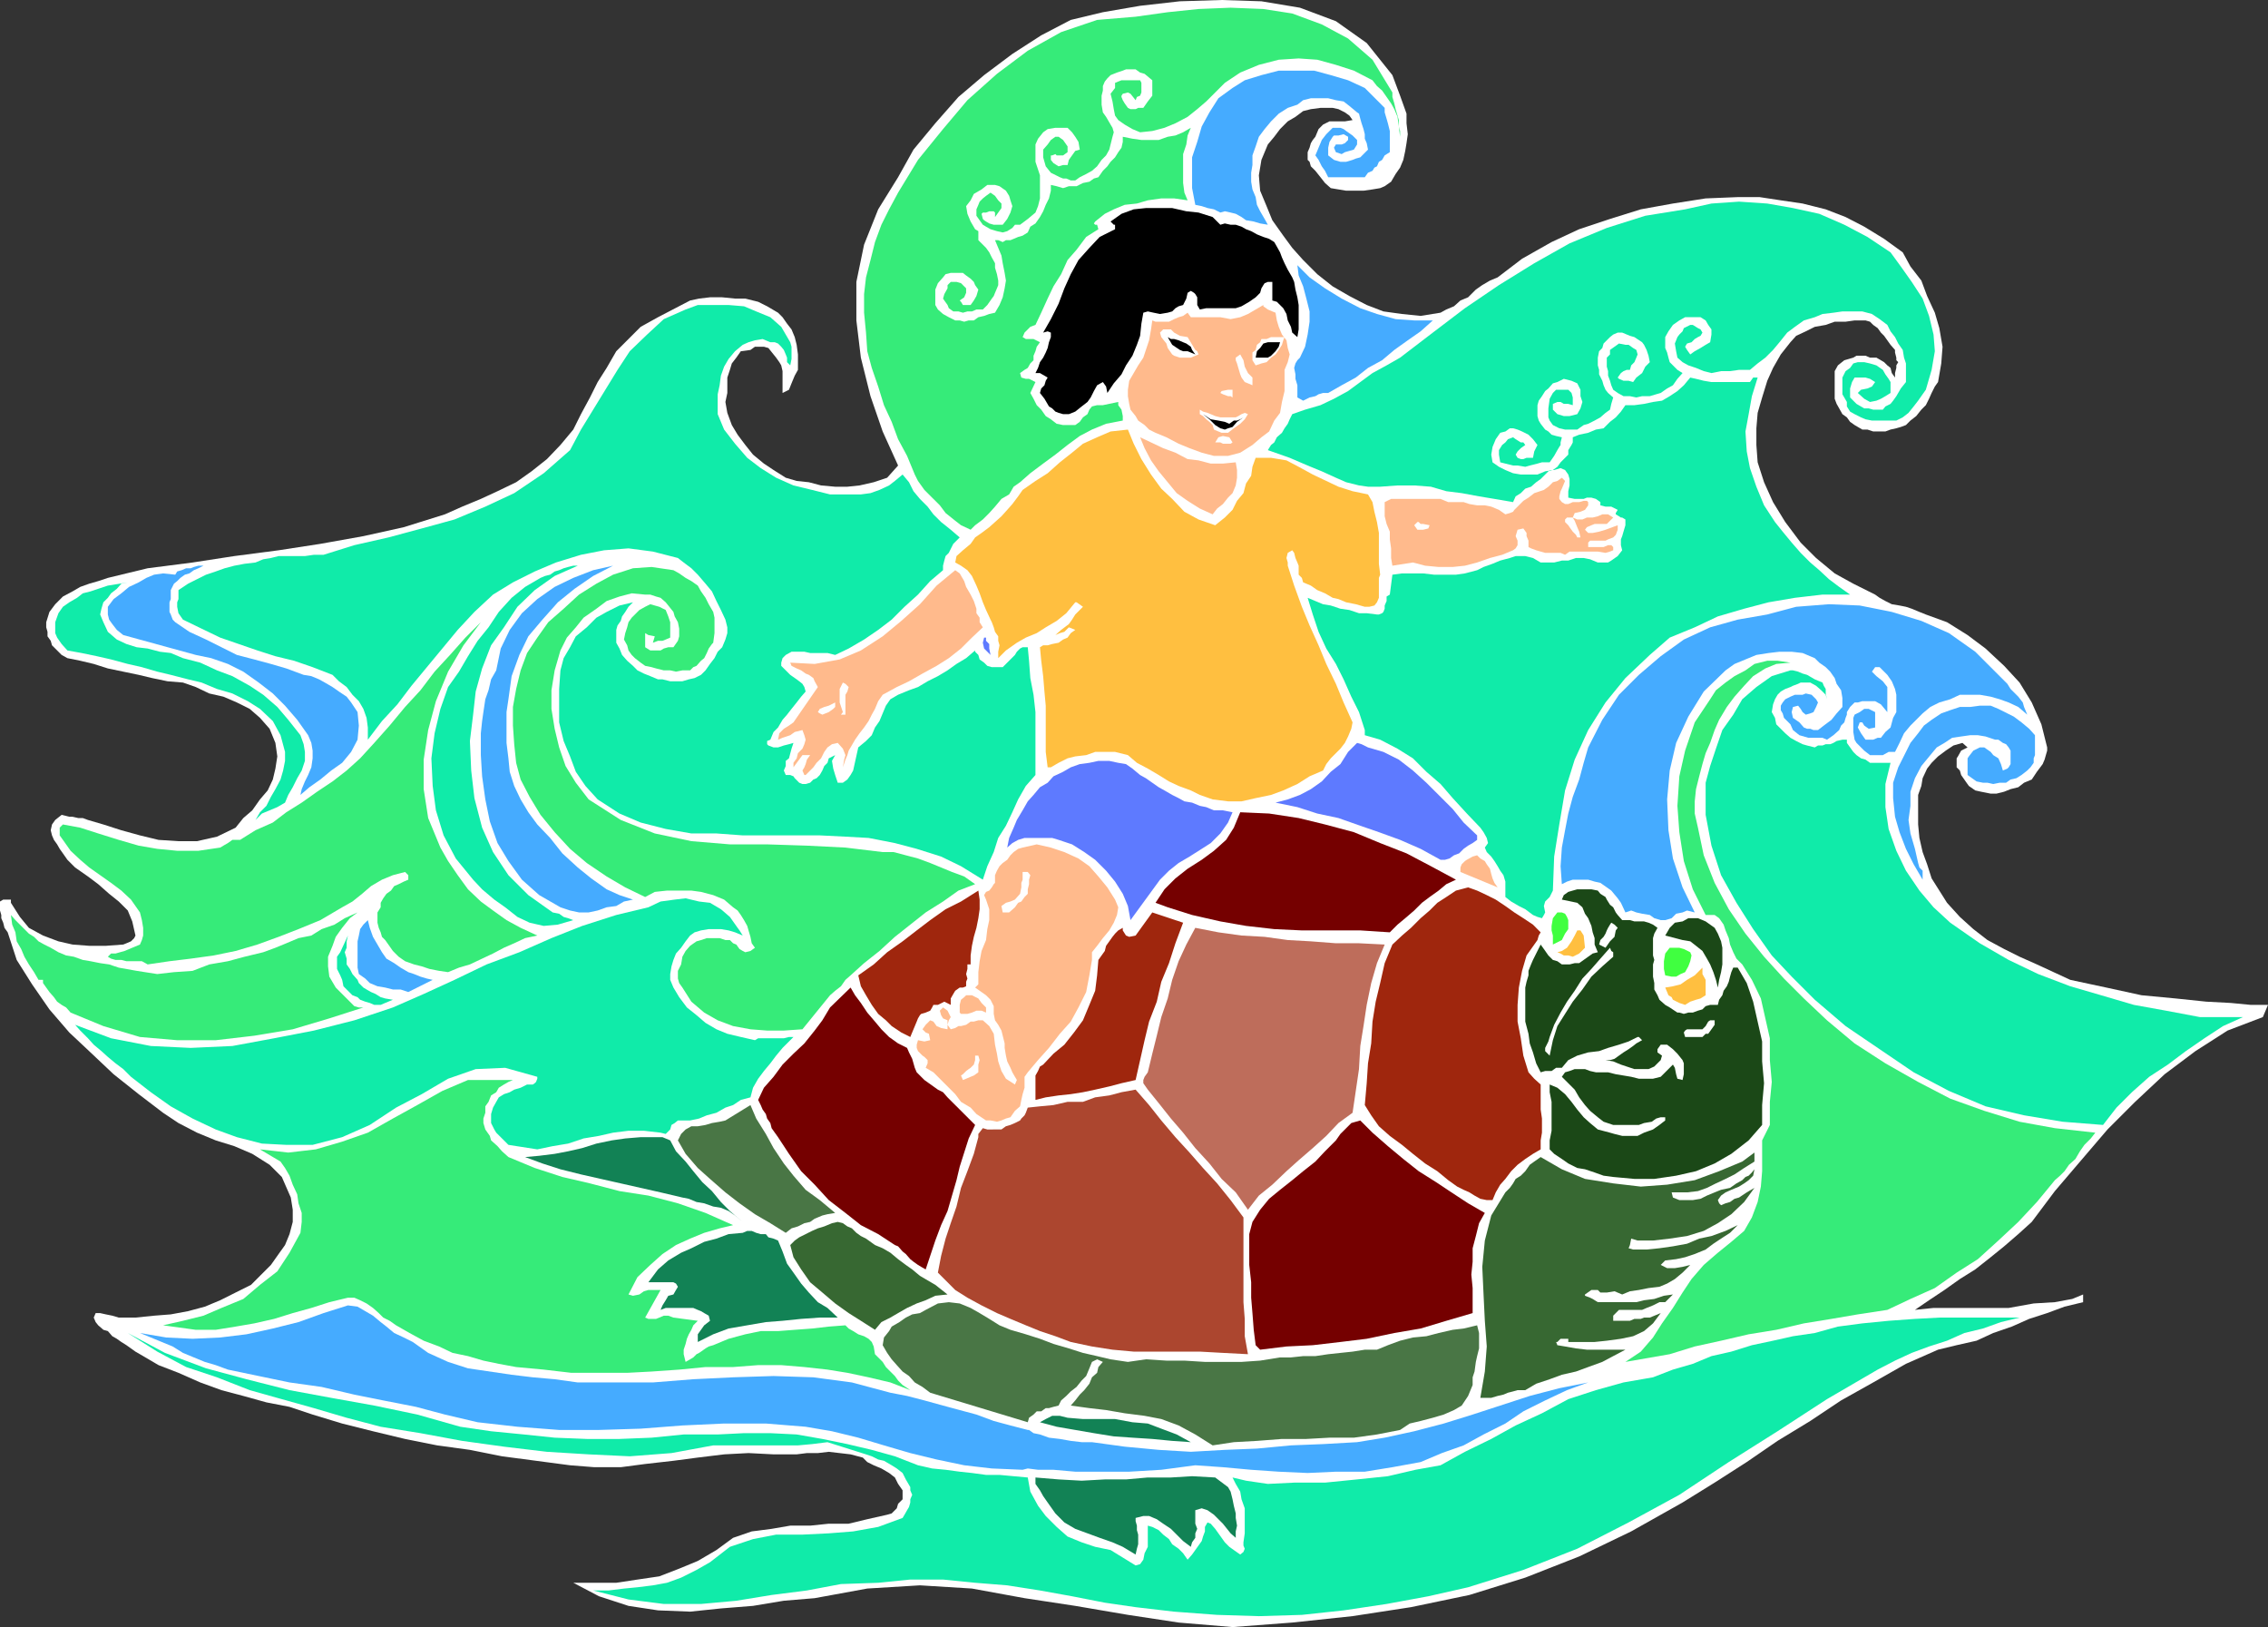
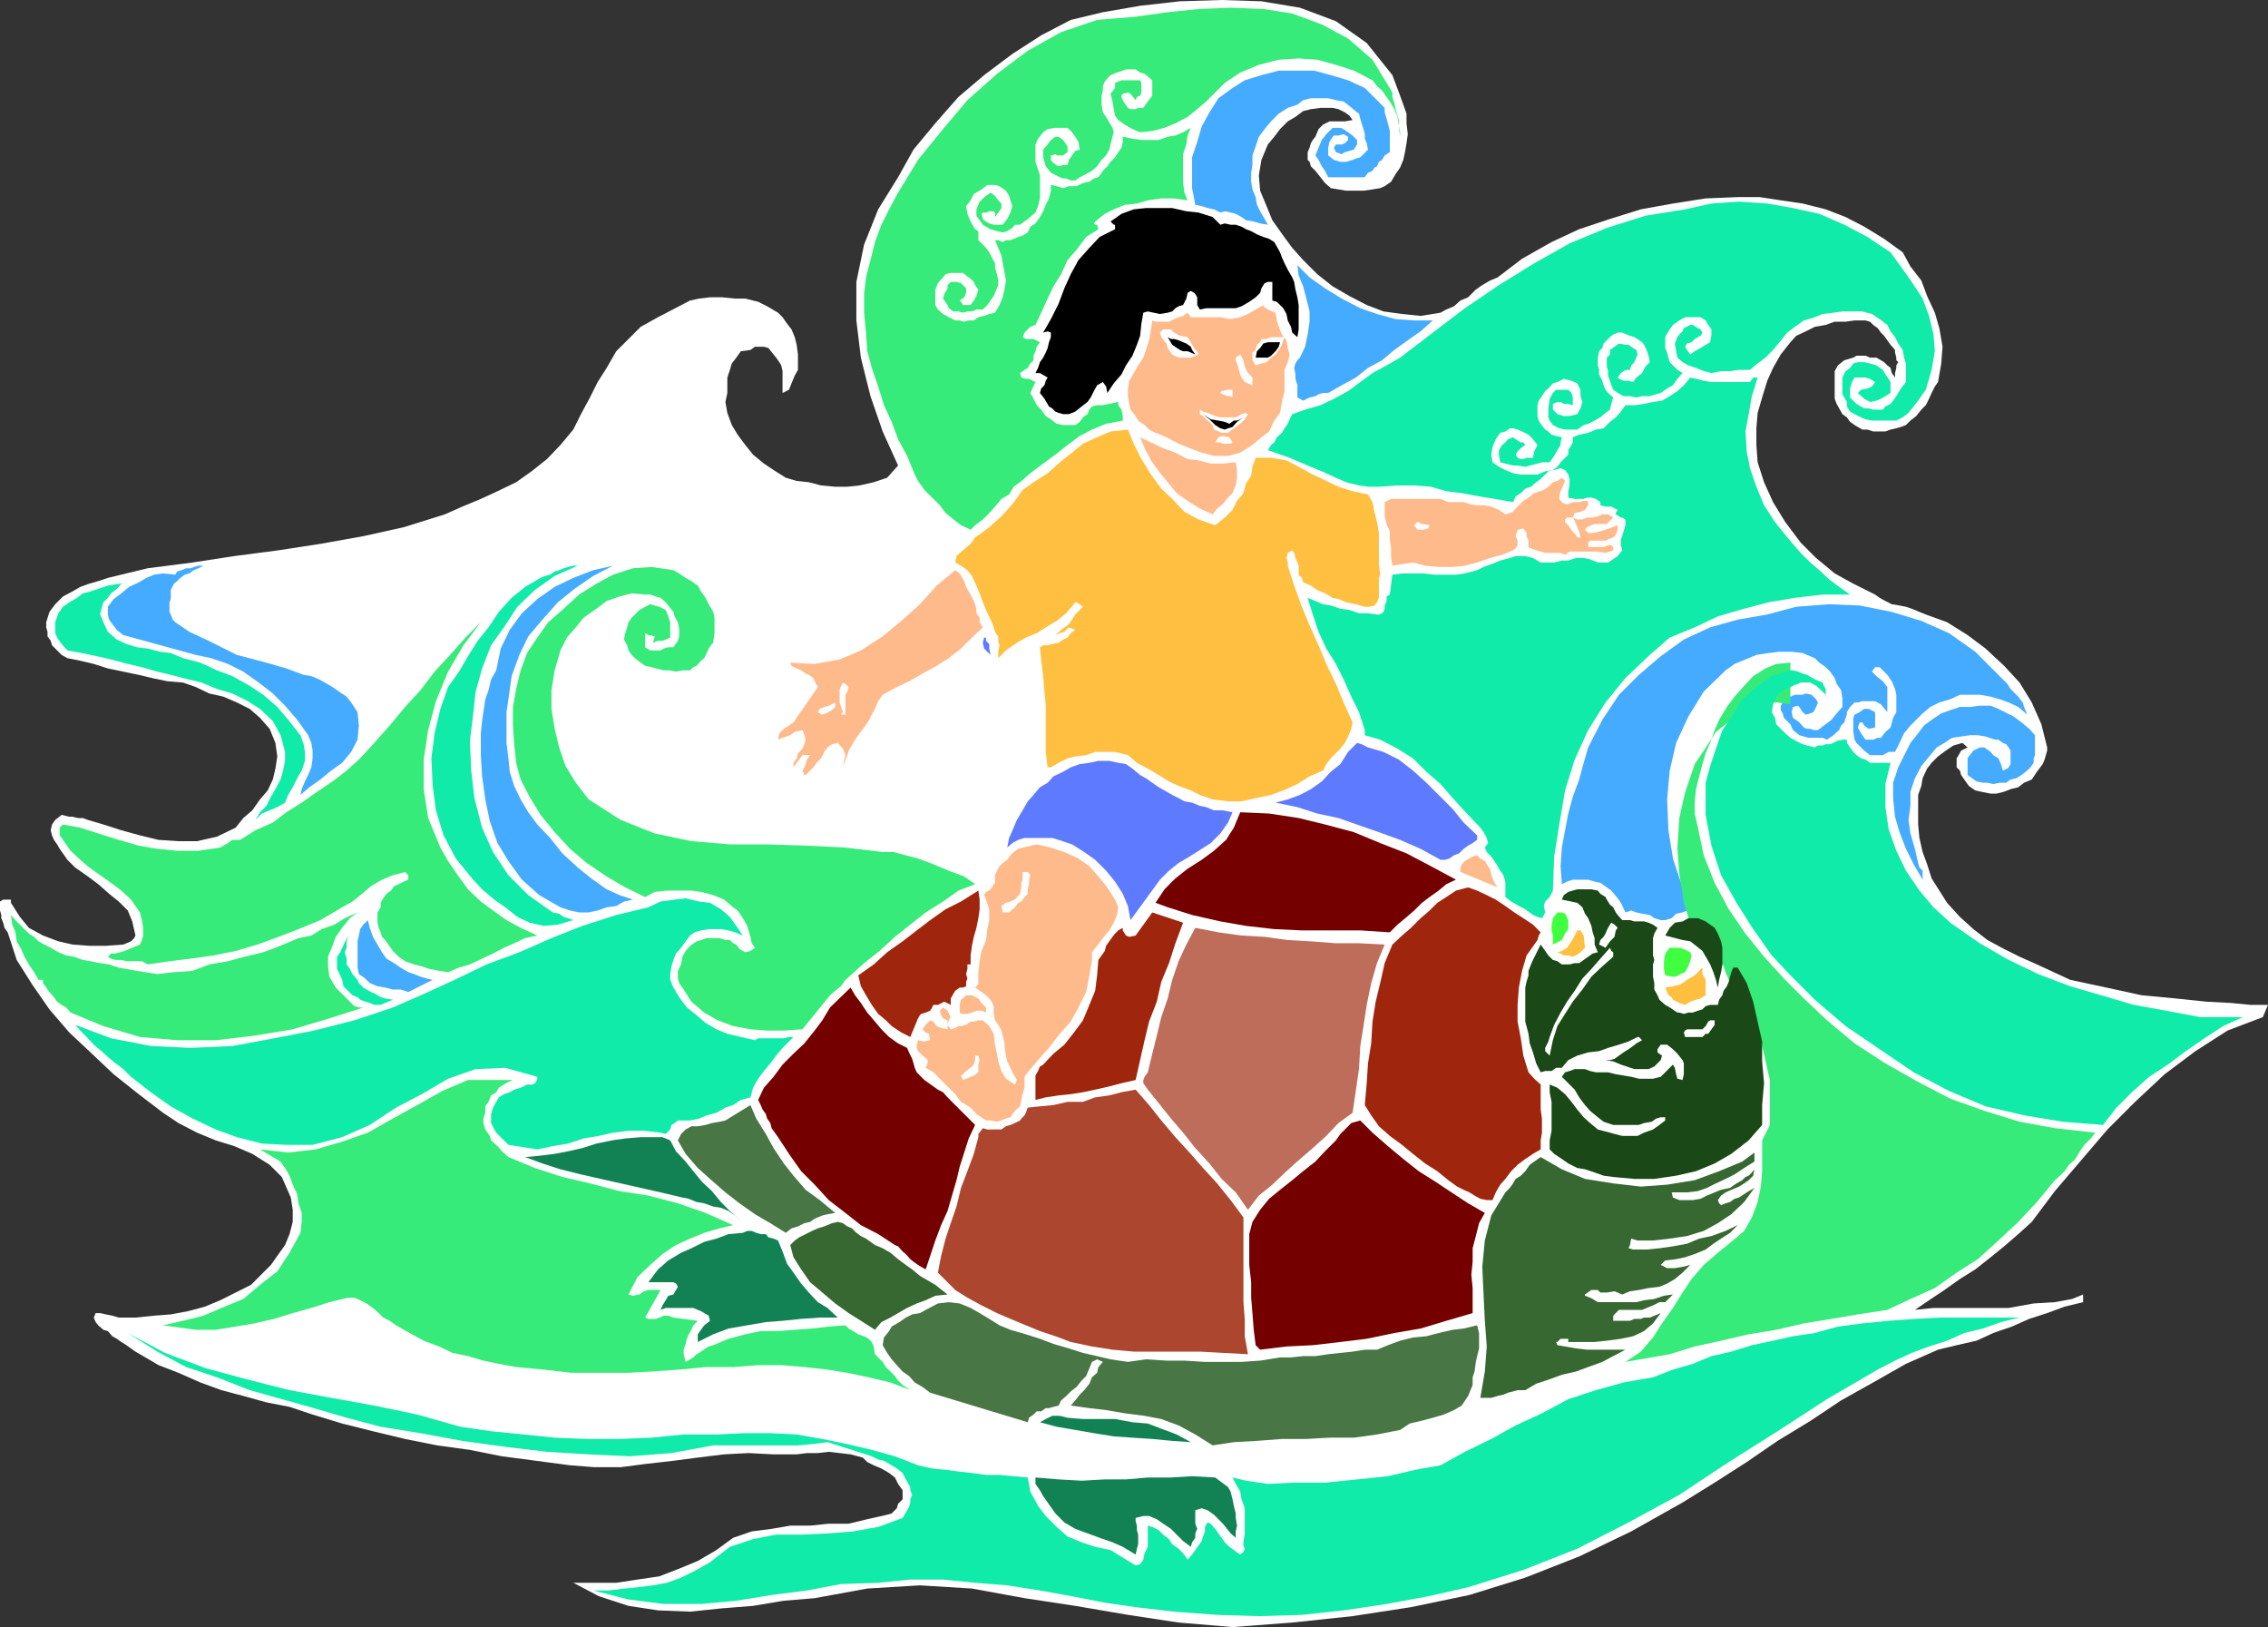
<svg xmlns="http://www.w3.org/2000/svg" width="353.301" height="253.402">
  <rect width="100%" height="100%" fill="#333333" stroke="none" />
  <path fill="#fff" d="m218.102 14.902 1 2.797v1.5l.199 1.703-.2 1.399-.199 1.199-.3 1.402-.5 1.2-.7 1-.703 1.199-1 .699-.699.3-1.2.2-1.398.2H209.7l-2.398-.4-.899-.8-.703-.898-.797-1-.703-.7-.2-.702-.3-.297V23.7l.3-.7.2-.7.3-.5.402-.5.5-1.198.7-.7 1-.5h2.398l1.2-.203-.5-.699-.7-.5-1-.5-.898-.2h-1.903l-1.5.2-1.199.3-1.2.9-1.198.702-1.2 1.2-.902 1.199-1 1.199-1 2.402-.398 2.399.199 2.398 1 2.403.898 2.199 1.703 2.398 1.399 1.903L203 40.5l2.2 2.2 2.402 1.902 2.597 1.5 2.703 1.398 2.598 1 2.902.402 2.899.297 3.101-.5.899-.5 1.199-.5 1-.898 1.2-.5 1.202-1.2 1-.699 1.2-.703 1.199-.5 3.8-2.898 4.598-2.602 4.301-2 4.8-1.597 4.802-1.5 5-.903 5.097-.797 5-.203h3.403l3.3.5 3.399.5 3.601.903L287.5 33.8l2.902 1.5 3.098 1.898 2.902 2.102 1.2 2.199 1.699 2.2.898 2.402 1.203 2.597.7 2.403.5 2.898-.2 2.602-.5 2.898-.5.7-.5 1-.402.902-.5 1-.7.699-.8 1-.898.699-.7.7-.8.3-.7.2-.902.202-.8.297h-1.9l-.898-.297h-.8l-1.2-.703-.703-.5-.5-.699-.699-.5-.5-.898-.398-.7-.301-.8V57.8l.5-.899 1-.8 1.398-.403.5-.297h1.403l.699.297h1l1.199.703.5.5.5.399.2.8.5.7v-.7l.202-.8v-.399l.297-.5-.297-.3v-.403l-.203-.797V54.5l-.699-.8-1-1.4-.5-.5-.5-.698-.7-.5-.5-.5-.698-.2h-1.7l-1.402.2h-1.7l-1.398.5-1.703.3-1.398.7-1.5.699-.899 1-1.5 1.898-1.203 2.102-.898 2-.801 2.601-.7 2.399-.198 2.398v2.602L273.8 72l1 3.102 1.398 3.097 1.903 3.102L280.5 84.5l2.402 2.402 2.899 2.399 2.898 1.601 3.403 1.7.699.5.898.5 1 .5 1.203.199 1 .199.899.3 1.199.5 1 .4 3.3 1.202 3.2 2 2.8 2.098 2.9 2.7 2.402 2.6 1.898 3.102 1.5 3.399.902 3.601v.5l-.203.7-.199.699-.3.699-.9 1.2-.8 1.202-1.2.5-.898.7-1.203.3-1 .399-1.199.3h-.898l-1.5-.3-.903-.2-1-.699-.5-.703-.699-1-.2-.699-.5-.5v-1.398l.2-.301.5-.899 1-.5-.8-.703-1.4.403-1.198.8-1.2.899-1 1-.703.898-.699 1.5-.2 1.203-.5 1.399v4.601l.2 2.098.5 2.2.7 1.902.702 2.199 1.2 1.898 1.199 1.903 2 2.199 2.101 1.898 2.2 1.703 2.597 1.399 2.403 1.199 2.699 1.2 2.601 1.202 2.598 1.2 5.602 1.199 5.5 1.199 5.3.5 4.797.5 3.801.2 3.102.3h2.699l-.801 1.902-5.5 2.098-5 3.2-4.8 3.6-4.598 4.302-4.301 4.3-4.102 4.797-4.097 4.801-3.602 4.8-2.098 1.9-2.203 1.902-2.097 1.699-2.403 1.898-2.398 1.5-2.399 1.703-2.402 1.598-2.2 1.5 2.9-.3h11.702l3.899-.7 3.3-.2 2.7-.5 1.699-.698v1.199l-2.898.699-2.7 1-2.8.902-2.7 1.2-2.902 1-2.598 1.199-3.101.699-2.899.7-5 2.202-5.101 2.899-5 2.8-4.801 3.2-5.098 3.101-4.8 3.297-5 3.203-5 3.098-8 4.5-8.102 3.902-8.398 3.297-8.7 2.703-9.101 1.899-9.102 1.398-9.398 1-9.301.703-8.398-.703-7.903-1.199-8.199-1.398-7.898-1.2-8.2-1.5-8.101-.5-8.2.5-8.199 1.5-4.8.399-4.801.8-5 .399-4.801.5-5-.2-4.598-.698-4.601-1.5-4-2.102H96l3.3-.5 3.4-.5 3.1-1.2 2.9-1.198 2.902-1.7 2.597-1.902 2.903-1 3.097-.398 2.903-.5h3.097l2.903-.301h3.097l2.903-.7 3.097-.699.703-.203.797-.797.203-.703.7-.699v-1.398l-.7-1-.5-1-.902-.7-1.2-.703-1.198-.5-1-.5-.7-.699-1.902-.5-3.398-.398-1.7.199H125.7l-1.597.199H120.5l-3.898-.2-3.801.2-4.102.5-3.797.5-4.402.5-3.8.5h-4.098l-3.801-.3-10.602-1.4-5-1-5.097-.698-5-1-5-1.2L53.3 221.7l-4.602-1.398-3.597-1.2-3.602-.699-3.598-1-3.402-.902-3.3-1.2-3.4-1.5-3.1-1.198-2.9-1.7-.698-.402-.7-.5-.703-.5-.797-.5-.703-.5-.699-.398-.7-.801-.698-.2-.801-.699-.399-.5-.3-.703.3-.699h.7l.898.2 1 .202 1 .297h2.602l2.898-.297 2.602-.203 2.699-.5 2.601-.699 2.399-1 2.398-1.2 2.403-1.198 1.398-1.403L42.2 197l1.202-1.7 1-1.398.7-1.703.5-1.898v-1.899L45.3 186.5l-1.399-3.2L42 181.403l-2.7-1.703-2.8-1.199-2.898-.898-2.903-1.2-2.898-1.5-2.399-1.601-3.8-2.899-3.903-3.101-3.597-3.399-3.301-3.101-3.102-3.602L5 153.301 2.602 149.5l-1.403-4.3-.5-.7-.199-.8-.3-.7v-.5l-.2-.7v-1.398l.5-.3h1.2v.5l1.402 2.199L4.5 144.5l2.2 1.2 2.402.902 2.199.5 2.601.199H16.5l2.7-.2.5-.199.702-.3.5-.5.2-.403-.5-2.199-.7-1.7-1.402-1.398L17 139.2l-1.7-1.5-1.6-1.199-2-1.398-1.2-1.2-.7-1-.5-.703-.398-.699-.5-.7-.3-.698-.2-.801.2-.899.5-.703 1-.797 1.199.297h.5l.898.203h.703l.797.297 2.403.703 2.8.899 2.899.8 2.898.7 3.102.199h2.898l3.102-.7 2.898-1.398 1.203-1.5 1.399-1.203 1.199-1.7 1.2-1.398.8-1.7.402-1.703.297-1.898-.297-2.102L42 113.5l-1.5-1.7-1.598-1.398-2-1-2.101-.902-2.2-.5-2.101-1-2-.7-2.398-.198-2.403-.5-2.097-.5-2.403-.5-2.398-.5-2.2-.7-2.101-.5-2-.402-.898-.5-1.5-1.5-.2-.7-.5-.698v-.7L7.2 97.7v-.797l.5-1.601.903-1.2L9.8 92.903l1.5-.8 1.199-.7 1.402-.5 1.399-.402 1.5-.5L23 88.5l7-.898 6.5-1 6.902-.903 6.5-1 6.7-1.199 6.3-1.398 6.399-2 2.699-1.2 2.902-1.203L77.5 76.5l2.902-1.398 2.399-1.7 2.398-1.902 2.102-2.2 2-2.398L90.5 64.5l1.402-2.598 1.2-2.402 1.398-2.2 1.5-2.6 1.902-1.9 1.899-1.898 2.699-1.5 5-2.601 1.402-.301 1.7-.2h1.898l2 .2h1.602l2 .5 1.398.7 1.7 1 .702.702.7 1 .699.899.5 1.199.3 1.2.2 1.5v2.402l-.5.898-.5 1.2-.399 1-1 .5v-3.4l-.203-.898-.297-.5-.5-.703-.402-.5-.8-1L119 54h-1.398l-.7.5-1.5.2-.703 1-.699.902-.3 1-.4 1.199v2.398l-.3 1.403.3 1.699.7 1.898.902 1.5 1.2 1.602 1.199 1.5L119 72.199l1.5 1 1.902 1.203 1.7.5 1.898.2 1.902.5 2.2.199H132l1.902-.2 2.2-.5 2.097-.699 1.703-1.902-2.402-5.3-1.898-5.5-1.5-6-.7-5.798v-6l1.2-5.8 2.199-5.5 3.101-5 2.399-4.301 3.398-4.102 3.602-4.097 4-3.403 4.398-3.297 4.5-2.902 4.602-2.398 5-1.2 5.8-1 6.2-.703L190.3 0l6.199.2 6 1 5.602 2.1 4.8 3.4 4 5 1.2 3.202" />
  <path fill="#36eb79" d="M216.902 14.402v.7l.297 1 .203.898.297 1 .203.7v1l.2.702v.899l-.2-1.602-.203-1.5-.5-1.199-.5-.898-1.398-2-.801-.7-.7-.902-2.898-1.5-2.8-.898-2.903-.801-2.898-.2-3.102.2-3.097.8-2.903 1.2-2.398 1.601-2.899 2.899L186.5 17l-1.5 1.2-1.898 1-1.7.702-1.902.5-1.898.2-1.2-.5-1.203-.7-1-.703-.5-.699-.199-1-.2-1.2-.3-1.198.7-.903v-.797l.5-.203.5-.199h2.902l.199.402v1.5l-.2.5-.5.2-.199.5-.8-1-.403-.2-.797.2-.203.3v.2l.203.5.297.5.5.699.403.199h.8l.399-.2h.8l.7-1 .699-.898V12.5l-1.2-1-.698-.2-.7-.5h-1.5l-.5.2-.902.3-1 .4-.5.5-.398.5-.301.702v.7l-.2.8v1.399l.2 1.199.5.7.699 1.202.3.5.2.7-.2.699-.3 1.199-.2.8-.5.9-.698.702-.7 1-.8.7-.903.5-1 .5-.699.5h-.7l-.698-.301h-.5l-.5-.2-1-.5-.403-.199-.797-1-.402-1.402v-1.2l.7-.8.5-.7.702-.5h.5l.7.5.699 1v.9l-.7.5h-1l-.199-.2-.5.2h-.203v.702l.403.5.8.5.7-.203h.699l.199-.797.5-.703.5-.699.7-.2-.2-1.198-.5-.801-.5-.7-.7-.699h-1.898l-1.203.2-.699.5-.8 1-.4.898v2.7l.4 1.202.3.899v3.601l-.3 1.2-.4 1-1.198 1-1.2.898h-.8l-.403.5-.797.5-.703.2-.898-.2-1-.3-.7-.4-.5-.3-1-1.398v-1l.301-.7.2-.5.5-.5.5-.402.699-.5.699.5.5.7.5.5v.702l-1 1.399v-.7l-.2-.199h-.698l-.5.2h-.5l-.2.199.2.8.199.2.3.199.5.3.7.2h1.398l.703-.898.5-1 .297-1-.297-.903-.203-.699-.5-.8-1-.7-.699-.2h-1.2l-.898.7-1.203.7-.5 1-.699.902.2 1.199.5 1.199.702 1.2.5.3v1.402l1.2 1.2.5.699.398.8.5.899v.7l.3 1 .2 1v.702l-.2.5-.3.7-.2.5-.3.398-.7 1-.698.7h-1l-.7.3h-.703l-.699.2-.7-.2h-.8l-.7-.5-.198-.5-.5-.7-.2-.3.2-.7.5-.898v-.5l.5-.5H149l.7.2.8.8v.7l-.3.699-.7.5.2.199.3.5h1.2l.5-.7.402-.698.3-1-.5-.7-.203-.5-.5-.5-.699-.5-.5-.402h-1.898l-.801.2-.399.5-.8.902-.403 1V47.5l.403.7.8.702.899.5 1 .5h.699l.7.2.702-.2h.797l.703-.5.899-.203.8-.297.899-.203.7-1.199.5-1.2.3-1.398.2-1.203-.2-1.199-.3-1.5-.2-1.2-1-2.398h.5l.7.297.5-.297h.702l.5-.203.7-.297.699-.203.8-.5.399-.898.8-.5.7-1 .5-.899.402-1 .5-1 .297-1.203v-.898l.903.199 1 .3.898-.3h1.2l1-.5 1-.2.702-.5.7-.198.699-1 .699-.7.5-.703.7-.699.5-.8.5-.7.202-.898V21.3l1.5.3 1.399.2h2.699l1.402-.5 1.2-.2 1.199-.5 1.199-.699-.5 1.2-.2 1.398-.5 1.5v4.5l.2 1.5.5 1.2-2.098-.298h-2l-2.101.297-1.7.5-1.902.203-1.699.7-1.398.699-1.5 1.199-.2.3.2.2h.3l.2.7-1.903 1.202-1.5 2-1.398 1.598-1 2.2-1.2 1.902-.902 1.898-1 2.2-.898 1.902-.801.3-.898.899-.301.699.5.3H161l1 .5-.5.7-.2.7-.3.702v.7l-.5.5-.398.699-.5.3-.7.5.2.7.699.199h.5l1 .5-.801 1.7.5.902.5 1 .7.699.702 1 .797.5.903.699 1 .2h1.898l.7-.5.5-.7.702-.5.297-.7.403-.5.8-.198h.899l2.398-.5v.5l.5.699.203 1v.699l-2.601.5-2.2.902-1.902 1-1.898 1.399-1.899 1.5-1.902 1.398-2 1.5-1.598 1.403-1 .699-.702 1.2-1.199.7-1 1.202-.898 1-1 1-1.2.899-.703.699-1.5-.7-.898-.698-1.5-1.2-.899-1.203L145.2 77.5l-1.2-1.2-1-1.398-.5-1L141.3 71l-1.398-2.598-1-2.703-1.203-2.597-.898-2.903-1-2.898-.7-2.602-.199-2.898-.3-3.102v-2.898l.3-2.602.7-2.699.699-2.8 1-2.7 1.199-2.398L139.902 30 143 24.902l3.902-4.8 3.797-4.5 4.602-4.102 4.8-3.598 5.2-2.902 5.601-1.898 6-.5 5-.7 4.797-.5 5-.203 5.102.203 4.5.7 4.601 1.699L210 6l3.8 3.3 3.102 5.102" />
  <path fill="#45abff" d="M215.7 16.8v.7l.3 1 .2.7.3 1.202V23.7l-.8.5-.4.703-.5.297-.3.703-.398.2-.301.5-.7.3-.5.7h-5.699l-.5-1-.5-.7-.5-1-.5-.703.297-.699.203-.5.297-.7.203-.5.7-.898 1-1h1.199l.5.2.398.3 1 .7.703.699v.699l-.5.8-.703.2-.699.2-.5.3-.898-.3-.301-.7.3-.5H209l.5-.2.5-.5v-.5l-.7-.398-.8.2h-.7l-.198.199-.5.8-.2.899v1.2l.899.702 1 .297h.898l1-.297.5-.203.703-.199 1.2-1.2-.2-1-.3-.698v-.7l-.2-.8-.3-.903-.2-.699-.203-.8-.297-.2-1.203-1-.898-.7-1.2-.198-1.199-.301H204.2l-1.199.3-.898.7-1.5.5-1.403.898-1.2 1.202-1 1.2-.898 1.199-.5 1.5-.5 1.398v1.5l-.2 1.203v1.399l.2 1.199.5 1.2.199 1.202.5 1 .699 1.2.5.898-1.2-.2-1-.3-1.198-.2-.7-.5-.902-.5-.8-.198-.9-.2-.698.2-1-.5-1-.2-.903-.3-1-.2-.5-2.601V24.5l.801-2.398.7-2.403 1.202-2.199 1.399-2.2L192 13.7l1.902-1.2 2.598-.8 2.7-.7h5.5l2.6.7 2.7.8 2.602 1.2 3.097 3.1" />
  <path fill="#10eba9" d="m294.5 39.3 1.602 2.2 1.699 2.402L299.5 46.5l1 2.7.7 2.902.202 2.597-.5 2.903-.902 3.097-.5.703-.7 1-.698.899-.801 1-.899.699-1 .5h-3.8l-1-.2-.7-.3-1-.5-.703-.398-.5-.801v-.7L287 61.403v-2.601l.5-1 .7-.5.5-.7.702-.199h1l.899.2 1 .3 1 .7.398.699.5.699.301.5v1.7l-.8.5-.7.402-.7.3-1 .2-.898-.5-1-.903.5-.5 1-.199.7-.3.5-.7-.801-.5-.7-.2h-1.699l-.402.7-.3 1v1.402l1 1 1.202.7h.7l.699.199h1.5l.398-.5.801-.399.402-.5.5-.703.7-1.199.8-1v-2.898l-.3-.903-.2-1.199-.703-1-.5-1-.699-.898-.5-1-1.2-.903-1.198-.797-1.5-.402H287l-1.398.2-1.7.202-1.203.5-1.699.5-1.398 1-1.2.899-1.203 1.5-1 1.199L275 55.7l-1.2.902-1.198 1h-1.7l-1.402.199h-1.398l-1.5.3-1.2-.3-1.203-.5-1.199-.399-.898-.5-.801-.703-.2-1-.199-1.199.399-1 .3-.398.5-.5.2-.5 1-.5h.398l.801.5.402.199.297.5-.297.5-.402.199-.5.3-.5.5-.7.2-.3.5.3.5.5.7.7-.5.902-.5.797-.5.703-.4.2-1.198V51.3l-.5-.7-.403-.699-.797-.5H262.5l-.898.5-1 .7-.7 1-.5.898v1.7l.297.702.203.797.2.703 1.199 1.2.8.5-.8.898-.7 1-.902.5-1 .7-.699.202-1 .297h-1.2l-.898.203-1-.203h-1l-.902-.5-.7-.5L251 60l-.2-.7-.3-.8v-.7l-.2-.698v-1.403l.5-.5V54.5l1.4-1 1 .2h.5l.702.5.5.3.2.7-.2.5-.3.702-.5.5-.2.7h-.5l-.5.199-.402.3-.5.7.2.199.702.3h.797l.703.2.5-.7.899-.698.5-1 .699-.7-.2-1-.3-.902-.398-.8-.301-.4-1.2-.8-.699-.2-1.203-.5H252l-.7.302-.5.398-1 1-.198.7-.5.5-.2 1v1.202l.2.7v.699l.5 1 .199.699.3.7.399.5.8.702-.3 1-.2.899-.698.5-.801.699-.899.5-1 .5-.703.2-1 .702h-1.898l-.899-.203-1-.5-.5-.699-.203-.5v-1.398l.203-1.5.5-.903.5-.5h1.899l.5.5.199.703v1.2l-.7-.2h-.698l-.5-.3h-.5l-.7.3v.899l.7.699 1 .3h.898l1.2-.3.5-.898.3-1-.3-.903v-1l-.5-1-.9-.398-1.198-.301-1 .5-.7.2-.703.8-.5.402-.5.797-.5.703-.199.7V64.8l.2.699.3.5.7.902.5.297.5.5.702.203.899.2-.2.8v.399l-.199.3-.3.5-.5.899-.7 1H240.2l-.699.2-1.2.3-.698.2-1.2-.2h-.703l-1.199-.3-.8-.2-.2-1.2v-.698l.5-.801.5-.399.402-.5.797-.3.403.3.8.5h.399l.3.399-.699.5-.5.5-.3.5.3.5.5.199h.399l.5-.2h1l.199-1 .5-1-.7-.898-.698-.703-1-.5-.7-.297-.703-.203h-.5l-.699.5-.8.203-.7 1-.5 1.2-.2 1.199.2 1.199 1 .7 1 .5 1.2.5 1.202.202h2.598l1.2-.5 1.202-.203.7-.5.5-.699 1.199-1.2v-.698l.5-.801.199-.399v-.8l1-.403 1.402-.297 1.2-.5 1.199-.203 1-1 .898-.699.801-.898.7-1h1.402l1.5-.2 1.398-.3 1.402-.2 1.2-.703 1.199-.797 1-.902 1-1.2.898.2 1.203.3 1.2.2h6l.5-.7h.699l-.899 2.9-.5 2.8-.5 2.7.2 3.1.5 2.602 1 2.899 1.199 2.898 1.699 2.602 1.2 1.5 1.402 1.699 1.398 1.602 1.5 1.5 1.402 1.199 1.5 1.398 1.598 1.203 1.7 1.2h-4.298l-4.3.5-4.102.699-3.8 1-4.1 1.2L264 97.7l-3.898 1.6L257 102l-3.8 3.602-3.098 3.8-2.7 4.297-2.101 4.602-1.5 4.8-.899 5.301-.8 5-.2 5.297-.5 1-.703.703-.199.7.2 1-.2.398-.3.5-.7-.2-.7-.3-1.198-.898-1-.5-1.2-.7-.902-.703v-2.398l-.3-1-.5-.7-.4-.699-.5-.8-.5-.7-.698-.703-.301-.699.5-.7-.2-.8-.5-.898-.5-.7-2.101-2.203-2.2-2.398-1.898-2.2-2.203-1.902-2.097-2.097-2.403-1.5-2.699-1.403-2.398-.699v-.8l-.903-2.798-1.199-2.402-1.2-2.7-1.198-2.398-1.5-2.402-1.2-2.598-.902-2.703-.8-2.597 1.202.5 1.2.5 1.199.199 1.5.5 1.398.199 1.5.5h1.203l1.598.2h.3l.5-.2.2-.2.2-.5v-.5l.3-.698v-.7l.5-.3.402-3.102 1.5-.2h3.297l1.703.2h3.399l1.398-.2 1.903-.5 1-.5 1.398-.5 1.2-.5 1.5-.398.902-.3h1.5l1.199.3 1.199.7h2.102l1.199-.301h1l1.199-.399h1.2l1 .2 1.202.5h1.598l.5-.301 1-.7.7-.902-.2-.797V84l.2-.5.202-.7.297-1v-.898l-.5-.3h-.199l-.3-.2-.5-.3v-.2l.3-.5-1-.5h-.898l-.801-.203v-.5l-.7-.5-.699-.199h-.703l-.5.2h-1.398l-1-.2v-1l.199-.898v-1l-.2-.7-.5-.703-.698-.297-1 .297h-.7L240 74.602l-.7.5-.8.699-.898.3-.7.7-.8.5-.403.898-2.898-.5-2.399-.398-2.703-.5-2.398-.301-2.399-.7-2.601-.198h-2.602L215 75.8h-1.898l-1.403-.2-2-.5-1.597-.699-2.2-1-2.203-.902-2.797-1.2-3.402-1.198.5-.801.5-.399.402-.8.797-.7.403-.703.5-.699.3-.7.399-.8 2-.7 2.398-.698 2.102-1 2.199-1.2 1.902-1.402 1.899-1.398 2.199-1.2 2.102-1.203 5.097-3.898 5-3.801 5.301-3.598L239 41l5.5-3.098 5.8-2.402 6-1.898 6.2-1 4.102-.903 4.3-.297 4.399.297 4 .703 4.101.899L287.301 35l3.601 1.902 3.598 2.399" />
  <path d="m190.102 35 .699-.2.898.2h.801l.902.3.7.4.8.3.899.5 1 .402.898.297.801.5.402.703.5.899.297.8.403.899.5 1 .699 1.2.3.702.2 1.2.3 1.199.2 1.199v3.8l-.2 1.2-.8-.7-.2-.898-.5-1-.199-1-.5-.902-1-1-.703-.2v-2.898h-.699l-.5.2-.2.3-.3.5-.2.7-.698.699-1 .699-1.2.7-.902.3h-4.598l-1 .2-.402-.7v-1.2l-.3-.5-.2-.198-.5-.301-.5.3-.2.899-.5 1-.698.2-.5.3-.5.5-.7.2-1.203.202-1-.203-.898-.199-.7.2-.3 1.702-.2 1.899-.5 1.398-.699 1.703-1 1.5-.703 1.399-1.199 1.398-1 1.5-.2-1-.5-.699-.898.5-.5.902-.5 1-.5.7-.902.699-1 .8-1 .399h-.898l-.7-.2-.5-.198-.5-.5-.5-.301-.703-1.2L162 61.2l.2-.699.5-.5.202-.7.297-.5-1.199-.698h-.7l.4-.801.3-.899.5-.703.402-.797.297-.703.203-.898.297-.801v-.7l-.5-.198-.699.199 1.2-2.102 1.202-2.398.899-2.399 1-2.203L168 40.5l1.7-1.898 1.6-1.7 2.4-1.203V35h-.2l-.5-.5 1.7-1.2 1.902-.698 1.898-.2h4.102l2.199.5 1.898.2 2.203.699 1.2 1.199" />
  <path fill="#45abff" d="m223.2 49.902-1.9 1.7-2 1.398-2.1 1.5-1.9 1.602-2.198 1.199-1.903 1.5L209 60l-2.098 1.2h-.8l-.7.202-.5.297-.902.203-1 .5-.898-.5V60l-.301-1v-.7l-.2-1 .2-.698.3-.5.399-.403.8-1.699.4-1.898.3-2V48.5l-.5-2-.5-1.898-.7-1.7-.198-1.601L204 43.199l2.402 1.703L209 46.5l2.902 1.5 2.598.902 2.902.797 2.899.203h2.898" />
-   <path fill="#10eba9" d="m123.102 53.3.199.7v1.902l-.2 1-.5-.5V55.7l-.199-.5-.3-.699-.403-.5-.5-.5-.5-.2H120l-1.2-.5-1.198.2-1 .3-.903.4-1.199 1-1 1.202-.7 1.2-.5 1.398-.198 1.5-.301 1.402V64.5l1 2.402 1.699 2.2 1.902 2.199 2.098 1.601 2.402 1.5 2.7 1.2 2.898.699 2.8.699h4.802l1.5-.2 1.398-.5 1.5-.698.902-.7 1.2-1 1 1.2.699 1.398 1 1.2 1.199 1.202.902 1.2 1.2 1.199 1.5 1.199 1.398 1.2-1 1-.7 1.402-.5.5-.198.699-.2.8v.7l-2 1.699L143 92.602l-2.098 1.898-2 2-2.101 1.602-2.2 1.5L132.2 101l-2.097 1-1.2-.3H126.2l-.898-.2h-2l-.899.5-.5.5-.203.7v.5l1.403 1.402 1 .699.398.3.5.399.3.5.2.7-.7.8-.698.902-.801 1-.7.899-.699.8-.703 1.2-.699.699-.5 1.2-.5.202v.5l.2.2.8.3h.7l.902-.3.8-.2.7-.203-.301.903-.399 1.5-.5.398v.8l-.3.7.3.7h.7l.5.202.199.297.5.5.199.203.5.2h.5l.7-.2.5-.5.5-.203.5-.5.402-.699.3-.7.5-.5.2-.698 1-.5-.5.898.199 1.2.3 1 .399 1.202h.8l.7-.5.5-.703.402-.699.797-3.598 1.203-1 .899-.902.5-1.2.699-1 1-2.398.7-1 1.202-.703 1.7-.699L143 107l1.5-.898 1.602-.801 1.5-.899 1.398-1 1.5-.902 1.402-1.2v.2l.5.5.2.7.699.5.5.5.699.202h1.7l1.902-1.902.3-.5.5-.5.399-.2h.8l.2 2.102.199 2.7.5 2.597.3 2.703v9.797l-1.5 1.703-1.198 2.098-.903 2-1 2.102-1.199 1.898-.7 2.2-1 2.202-.698 2.098-3.403-2.098-3.097-1.5-3.801-1.203-3.399-.898-4.101-.801-3.602-.2-4-.198h-12l-4.097-.301h-3.903l-4-.7-3.898-1L96.5 126.7l-3.398-2.199-1.903-2.098-1.5-2.203-.898-2.398-1-2.399-.7-2.902v-5.2l.2-2.898.5-1.902 1-1.7.898-1.698 1.703-1.403 1.5-1.5 1.598-.898 2-1 2.102-.5-.7.699-.5.8-.5.7-.203.7-.5.702-.199.7v2l.5.898.402 1 .797.902.903.797.699.703 1 .5 1 .399 1.199.5h.7l1.202.3h1.899l1-.3.898-.2 1-.5.703-.699.7-1 .699-.902.5-1 .699-.7.5-1.198.3-1V97.7l-.3-1.2-.7-1.5-.698-1.398-.7-1.5-1-1.2L108.7 89.5l-1-1-1.199-.898-.898-.7-3.903-1-3.797-.5-3.8.297-3.602.703-3.898 1.2L83.3 89l-3.399 1.7-3.101 1.902-2.899 2.699-2.601 2.8L68.902 101l-2.402 2.902-2.398 2.899-2.2 2.898-2.402 2.602-2.2 2.898v-1.898l-.198-1.5-.5-1.399-.7-1.203-1-1L54 107l-1.2-.898-1-1-3.1-1.2-2.9-1-2.898-.703-2.8-.898-2.903-1-2.898-1-2.899-1.399L28.5 96.5l-.7-1-.198-1v-.7l.199-.5v-1.398l1.5-1 1.398-.703 1.403-.699 1.5-.5L35 88.5l1.5-.398 1.602-.301 1.699-.2 1.199-.5 1.2-.199 1.202-.3H47.5l1.402-.2h1.5l4.797-1.5L60.5 83.7l5.2-1.398 5.1-1.399 4.802-2 4.5-2.101 4.597-3.102 4.102-3.597 1.699-3.2 1.902-3.101 1.899-3.102 1.898-3.097 1.903-2.903 2.699-2.597 2.601-2.403 3.399-1.5 1.898-.699h4.801l2.402.2 1.899.8 2.199.902 1.7 1.5 1.402 2.399" />
  <path fill="#ffba8c" d="m198.7 48.7.202 1.202.297 1 .5 1.2.703.898.2 1.2.3 1-.3 1.202-.5 1.2v3.3l-.403 1.7-.297 1.699-.902 1.199-.8 1.7-1.2.902-1.398 1.199-1.903 1.199-1.898.5h-2.2l-1.902-.5-1.898-.7-1.7-.698-1.902-1-1.699-.7-1-.5-.7-.703-1-.699-.398-.7-.8-1-.2-.898-.203-1.203v-1l.203-1.398 1.399-2.399.8-1.203.399-1.199.5-1.5.3-1.7.2-1.398.5.2h2.102l.8-.403.7-.297.699-.203.699-.5.5.703h4.602l1.597.297 1.5-.297 1.203-.5 1.2-.703 1.199-.699v.2l.699.5.7.3.5.2" />
  <path fill="#fff" d="m186.2 54.5.3.2.2.5-.5.202-.7.297h-1.7l-.898-.297-.3-.203-.7-1-.203-.699-.797-1-.203-.7.5-.5h1.203l.5.5.899.5 1.199.2 1.2 2m12.5.7-.7.5-.7.702-.8.2-.898.3-.5-.8v-1.2l.5-.402.199-.8.5-.4.199-.5h.8l.7-.3h2.102l-.2.5-.203.7-.5.8-.5.7" />
  <path d="m186.2 55.2-.7-.298-.5-.203h-.7l-.5-.199-1.198-.8-.7-1.2.5.3h.5l.7.2.699.3.5.2.699.5.2.5.5.7m11.3.5h-1.898l.199-1 .5-.5.5-.7.699-.2h1.902l-.203.7-.5.7-.699.702-.5.297" />
  <path fill="#fff" d="M195.102 58.8V60l-.7-.3-.5-.2-.5-.7-.203-.5-.297-1-.203-.698-.199-.5v-.403l.7-.5.5.903.202 1 .5 1 .7.699M192 61.902l-.3-.203h-.4l-.8-.297-.398-.203.199-.297 1-.203H192v1.203m.5 3.098.402-.2.5-.3.5-.2.5.2-.5.8-.703.7-1 .7-.898.702h-1l-.5-.203-.7-.297-.199-.703-.5-.5-.5-.398-.5-.5-.5-.301v-.7l.5.302.7.199.5.199.699.3.8.2h2.399" />
  <path fill="#ffbf40" d="m175.7 66.902.902 2.2L177.8 71.5l1.5 2.402 1.601 2.2 1.7 1.597 1.898 2 2.2 1.203 2.6.899 1.5-1.2 1.2-1.199.7-1.402 1-1.2.402-1.5.8-1.198.2-1.403.5-1.398H198l2.402.398 1.899 1 2.199 1.203 2.102 1 1.898.899 2.2.699 2.402.5.699 1.2.3 1.5.399 1.6.3 1.7v4.8l.2 1.7-.2.5v3.102l-.3.699-.398.5-.801.199h-.7l-1.402-.398-1.5-.301-1.199-.5-.898-.2-1.2-.699-1.203-.5-1-.703-1.199-.5-.2-.699-.5-.5v-1.398l-.198-.5-.301-.7-.2-.8-.3-.403-.7.403-.199.8.2.7v.5l1 3.097L202.8 94.5l1.2 2.902 1.402 3.098 1.2 2.902 1.5 3.098 1.199 2.902 1.398 3.098-.199 1-.5 1.2-.5 1-.7.902-1.5 1.5-.698.898-.5 1-2.102.902-1.898 1.2-2.2 1-1.902.699-2.398.5-2.2.5h-2.101l-2.399-.301-2-.7-1.402-.698-1.898-.7-1.5-.703-1.602-1-1.7-1-1.698-.898-1.403-1.2-2-.5h-3.097l-1.403.5-1.699.2-1.2.3-1.398.7-1.203.699h-.5l-.297-2.398v-7.2l-.203-2.203-.199-2.398-.3-2.399-.2-2.101.5-.301h.7l.702-.2 1-.198.7-.5.699-.301.5-.7.699-.5-1-.402-.7.703-.698.2-.7.3.899-.8 1.199-.903.5-.699.5-.8 1.2-1.2-1-.7h-.2l-1.398 1.7-1.5 1.2-1.7 1-1.402.902-1.7.699-1.398.8-1.703 1.2-1.199 1.199v-1l.2-1-.2-.7v-.698l-.5-.7-.2-.703-.3-.797-.2-.402-.698-1.5-.5-1.2-.5-1.398-.5-1.203-.7-1.5-.703-.898-1-.7-.898-.5.199-1 1-.902 1.2-1 .702-1 1-.699 1.2-.898.898-.801 1-.899.902-1 .797-.902.903-1.2.699-1 2-1.398 1.898-1.203L165.102 72 167 70.5l1.7-1.398 2.202-1 2.098-.903 2.7-.297" />
  <path fill="#fff" d="m192 68.902-.3.2h-1.2l-.398-.2h-.801l.5-.8.699-.2 1 .2.5.8" />
  <path fill="#ffba8c" d="m192.5 72 .2 1.2v1.202l-.2 1.2-.5 1.199-.7.699-.8 1-.898.7-.7.902-2-.903L185 78l-1.7-1.2-1.398-1.698-1.402-1.7-1.2-1.703-1-1.898-.698-1.7 1.699.801 1.898.899 1.903.699 1.898 1 1.7.2 1.902.5h1.898l2-.2m50.8 2.402.5.5-.5 1.2-.198.398-.2.8v.4l.399.5.5.3h.5l.699-.3h1l.7-.2h.5l.202.2v.5l-.5.702-.703.297-.898.203-.301.7.7.3h.8l.7-.3h.902l.8-.2.7-.3h.898l.8.5-1 1h-1.898l-.5.199-.703.3-.297.399.5.5h.7l1-.2 1-.3 1.898-.7v.7l-.3.8-.4.4-.8.3-.398.2h-2.403l-.297.3v.7h2.399l.699-.298h.5l.3.297v.5l-.5.203-.698.2-1.2-.2H244.5l-.7.5-.698-.3h-2.403l-.699-.2-.7-.203-.8-.297-.398-.203v-1l-.301-.699V83l-.5-.7-.899.2-.3 1 .3.7v.702l-.3.5-.403.297-1.699.703-1.898.5-2 .7-1.903.5-1.898.199h-2.2L222 88.1l-1.898-.5-3.2.5-.203-1.199v-1.5L216.5 84v-1.2l-.5-1.198-.3-1.2V78.2l1-.5h7.702l1.2.5H228l.902.301 1.2.2h1.199l1 .202 1.199.5 1 .7.7-.2.5-.203.202-.297.5-.5.899-.902.8-.5.899-.7 1.5-.5.7-.5.702-.698.7-.2.699-.5" />
  <path fill="#fff" d="M246.2 83.7h-.5l-.2-.4-.5-.5-.5-.698-.2-.301-.5-.5v-.399l.302-.3H245l.3.5.4 1 .3.699.2.898M222.7 81.8l-.2.5-.8.2h-.9l-.5-.7.5-.5h.2l.3.302h.4l1 .199" />
  <path fill="#45abff" d="m95.5 88.102-3.098 1.597-2.902 2-2.598 2.102L84.5 96.5l-2.2 2.602L80.903 102l-1.203 3.3-.5 3.602-.297 2v4.797l.297 2.403.203 2.097.7 2.203 1 2.098 1.199 2 1.398 1.902 2 2.098 1.903 2.402 2.398 2.2 2.102 1.699L94.5 138.5l2 .902 2.102.7-1.403.3-1.199.7-1.5.199-1.398.5-1.403.3h-1.5l-1.398-.3-1.5-.5L84 139.402 81.3 137l-2.1-2.898-1.7-2.801-1.2-3.399-.698-3.402-.5-3.598-.2-3.3v-3.403l.2-1.898.199-1.399.3-2 .5-1.402.399-1.7.8-1.398L78 101l1.402-2.898 1.899-2.602 2.398-2.2 2.703-1.898L89.301 90l3.101-1.2 3.098-.698" />
  <path fill="#10eba9" d="m90 88.102-3.598 1.597-3.101 2.203-2.7 2.598-2.101 3.2-2 2.8-1.398 3.602-1 3.597-.403 3.602-.5 4.101.203 4.598.5 4.3 1.2 4.602L76.8 132.7l2.398 3.602 3.102 3.101 3.8 2.7 1 .199.7.5.699.199.8.3-2.398.7-2.203.2-2.199-.5-1.898-.9-1.903-1.5L77 140.103l-1.898-1.602-1.403-1.5L71 133.7l-1.898-3.598-1.2-3.903-.5-3.797-.203-4.3.5-3.903.903-3.797L69.8 107l1.699-2.398 1.402-2.403 1.5-2.398 1.7-2.102 1.597-2.398 2-2.2 2.102-1.699L84.199 90l.703-.3.797-.2.703-.5.7-.2.699-.3.699-.2.8-.198h.7" />
  <path fill="#45abff" d="m31.7 88.102-.798.398-.703.3-.699.5-.7.2-.698.5-.5.5-.5.402-.5 1v1.399l-.2.5v1.5l.2.398.3.801.399.402 2.199 1.5 2.602 1.2L34.5 100.8l2.402 1.2 2.7.7 2.597.702 2.403.7 2.699 1 1.199.199 1.2.5.902.5L51.8 107l1 .7 1.199.8.7.902 1 1.5.202 2.098-.203 2.2-1 1.902-1.398 1.699L51.6 120l-1.699 1.402-1.703 1.2-1.398 1.199.199-.899.5-1.203.5-1 .5-1.199.2-1.398v-1.2l-.2-1.203-.5-1.199-1.7-2.398-1.898-2.2L42.5 108l-2.2-1.7-2.398-1.698-2.402-1.2-2.598-.902-2.402-.5-11.3-3.098-1-.8-.7-.903-.5-.699-.2-.8v-1.2l.9-1.2 1.202-.898 1.2-1 1.5-.703L22.8 90l1.2-.5 1.402-.2 1.899.2.3-.5.7-.2.699-.3h.7l.5-.2.702-.198h.797" />
  <path fill="#36eb79" d="m108.7 91.2.5.902.702 1 .5 1 .7 1.199.199.898v2.403l-.2 1.5-.199.199-.5.699-.3.7-.403.8-.5.402-.699.797-.5.203-.5.5h-1.2l-1 .2-.898-.2h-1l-1.203-.3-.699-.2-1-.203-.7-.5-.898-.699-.5-.5-.5-.7-.203-.8-.5-.898.203-1 .297-.903.203-.797.5-.703 1.2-1.199.898-.5.8-.398 1.4.398 1 .5.402 1 .3.902v2.399l-.703.3-.5.2h-.699l-.8.3.3-1-1-.199-.5-.3v2.199l.8.5h1.602l.5-.301.7-.2h.8l.7-1 .199-.698v-1.2l-.2-1-.5-.902-.199-.7-.8-1-.403-.5-.797-.698-.703-.2-.898-.3h-.801l-2.098-.2-1.902.5-2 .7-1.598 1.199-2 1.398-1.203 1.5-1.398 1.602-1 2-.899 3.101-.5 3.098v2.902l.5 3.098.7 2.902 1 2.899 1.597 2.601 2 2.598 5 3.2 5.301 2.1 5.7 1.2 6 .5h5.8l6.2.2 6 .3 5.8.7h1.7l1.902.5 1.898.5 1.902.702 3.399 1.399 1.898.699 1.703 1.2-2.601 1-2.399 1.702-2.703 1.7-2.398 1.898-2.399 1.902-2.402 2.2-2.398 1.898-2.102 1.902-.8.7-.7 1-.898.699-.801.699-4.301 5.3-2.898.2H119.5l-2.598-.2-2.703-.5-2.398-.898-2.102-1.203-2-1.699-1.398-2.2-.5-.698-.2-.7V151.2l.5-1 .2-1.199.5-.898.699-.801 1-.7.7-.199.902-.3h2l.898.3h.7l.5.5.5.2.5.699.5.3.402.2.8-.2.7-.5-.5-.699-.2-1-.3-1-.2-.703-.5-.898-.5-.801-.5-.7-.703-.5-1.398-1.198-1.7-.7-1.902-.5-1.5-.203h-3.797l-1.902.203-1.5.797-3.098-1.5-2.902-1.7-3.098-2.098-2.601-2.203-2.399-2.597-2.203-2.7-1.699-2.8-1.398-2.7-.7-2.601-.3-2.899-.2-2.902v-2.898l.5-2.801.7-2.899 1-2.703 1.597-2.398 1.703-2.399 2.399-2.101 2.398-2.2 2.703-1.699L95.5 89.5l3.102-1 2.898-.2 3.402.5.899.5 1 .7.898.5 1 .7" />
  <path fill="#ffba8c" d="m151.2 92.602.5 1 .402 1.199v.699l.5.7v.702l.5.797-1.7 1.602L149.7 101l-1.898 1.5-1.899 1.2-2.203 1.202-2.097 1.2-1.903.898-2.199 1.2-.7 1-.5 1.202-.5.899-.5 1-.698 1-.7.898-.703 1-.699 1.203-.3.5-.2.7-.3.699-.4 1.199.2-1.2.2-.698-.4-1-.8-.903-.898.203-.7.5-.5.7-.5 1-.703.699-.5.699-1.199 1.2h-.2l-.3-.7.3-.5.2-.5.2-.7.5-.698H125l-1.398 1.898v-.7l.5-.698.199-.801.699-.7.3-.699.2-.703-.2-.699-.3-.8-1.2.3-.698.5-1.2.402-.703.297.203-1 .7-.699.8-.5.7-.5 3.8-5.5-.5-.898-.203-.5-.699-.5-.5-.2-.7-.5-.698-.3-.801-.403-.2-.5 3.801.203 3.899-.703 3.3-1.398 3.399-2.2 2.902-2.402 2.899-2.597 2.601-2.903 2.899-2.398.699.5.7 1.199.3.902.7 1.2" />
  <path fill="#10eba9" d="m16.102 96.902.699 1.5 1.398 1.2 1.5.699 1.602.5L23 101l1.902.5 1.7.2 1.898.8 2.7.7 2.6 1.202 2.4.899 2.702 1.5L41 108.199l2.2 1.903 1.702 2 1.899 2.398.5 1.402.199 1.2v1.398L47 120l-.7 1.2-.698 1.402-.7 1.199-.5 1.199-1.203.7-2.398 1-1 1 .699-1.2 1-1 .7-1.398.702-1.2.797-1.5.403-1.402.3-1.5v-1.398L43.7 114.5l-1.199-2.2-2-1.898-1.898-1.203L36.199 108l-2.398-.7-2.399-1-2.101-.5-2.7-.698-2.101-.5-2.398-.7-2.2-.5-2.601-.703-2.2-.5-2.402-.5-2.199-.398-.898-1-.7-1-.3-.7v-1.699l.5-1.402.699-1 1-.7L12 93.103l.902-.7 1.2-.3 1.199-.403 1.5-.5 3.101-.5-1 .203-.703.797-.898.703-.5.7-.7.699-.3 1-.2.898.5 1.203" />
  <path fill="#45abff" d="m315.8 111.3-1.398-1.198-1.5-.7-1.402-.5-1.398-.402-1.7-.3h-3.101l-1.5.702-1.7.5-1.402.7-1.199 1-1.898 1.898-1 1.2-.7 1.5-.703 1.402h-1l-.898.5h-2l-.899-.7-1.203-1.203-.297-.5L288.7 114v-2.2l.203-.5.797-.398.703-.5h.7l1 .5v2.399l-1 .199-.7-.5-.3-.5h-.403l-.297.8.5.9.7 1h1.199l.699-.298h.5l.7-.902.8-.7.402-1.5.5-.898V108.2l-.203-.898-.5-1.2-.699-1-1.2-1.199h-.698l-.5.7.699.699 1 .8.699.899v3.902l-1-1.203-.898-.5h-2l-.7.203h-.5l-.703.7-.5.8v.399l-.199.5-.2.699-.5.5-.3.7-.898.8-1 .7-.7-.298H281.7l-1.398-.402-1-.8-.399-.9-1-1-.203-.698-.297-.5v-.7l.297-.5.403-.5.8-.402.7-.3h1.199l.5-.2.898.2.703.702.297.5-.297.7-.402.8-.5.2-.7.199-.5-.399-.3-.5-.398-.5-.801.2-.2.8.2.899 1 .699.699.8.5.2h.5l.5.2h.7l.902-.7 1.199-.898.8-1 .899-1V108.7l-.2-1.199-.698-1-.301-.898-.7-1-.699-.7-1-.703-.703-.699-1.898-.8-1.7-.2H277.2l-1.699.2-1.898.3-1.7.7-1.703.702-1.398 1-3.399 3.297-2.402 3.903-1.898 4.097-1 4.301-.403 4.5.203 4.8.7 4.4 1.5 4.5 1.898 3.902-1.2-.301-.698.3-1 .2-.7.699-1 .3h-.703l-1-.3-.699-.5-1.2-.2-.898-.198-.8-.301-.903.3-.699-1.5-.5-.699-1-1.203-.7-.5-1-.699-.898-.2-1-.3H245l-.898.3-.801.4-.2-2.798.2-2.902.5-2.7.5-2.6.699-2.598 1-2.7.7-2.601.702-2.399 2.2-4.3 2.597-3.903 3.102-3.097 3.398-2.903 3.602-2.597 4.101-1.903 4.298-1.2 4.602-.8 4.5-1.2 5.101-.398 4.797.199 5 1 4.602 1.398 4.3 1.903 4.098 2.898 5 5 .5.8.703.7.5.5.7.902.199.7.5 1.199" />
  <path fill="#36eb79" d="m68.602 132 1.199 2.102 1.5 2.199 1.601 2.199 2 1.902 1.899 1.399 2.101 1.5 2.2 1.199 2.597 1.2-1.898.402-1.7.8-1.601.7-1.7.898-1.698.8-1.903.9-1.699.5-1.7.702-1.398-.203-1.5-.297-1.203-.402-1.199-.3-1.398-.5-1-.7-.903-.898-.699-1-.5-.7-.5-.5-.2-.703-.3-.699-.2-.8v-1.598l.5-.801v-.7l.4-.699.5-.703.702-.5.5-.699.7-.3.8-.4.7-.3v-.7l-.5-.5-1.903.5-1.699.7-1.7 1-1.398 1.2-1.5 1.202-1.601.899-3.399 2-3.402 1.398-3.098 1.203-3.3 1.2-3.403 1-3.398.699-3.602.5-3.297.398-3.402.5-.898-.5h-2.403l-.797-.199H18l-.7-.2-.5-.3.5-.5h.7l.7-.2.702-.198 2.399-1 .3-.7.2-.703V144.5l-.2-1.2-.3-1.198-1.399-2-1.5-1.403-1.601-1.199-3.399-2.398-1.402-1.2L11 132.5l-1.2-1.7-.5-.698v-1.2l.5-.5 2.7.5 2.8.899 3.2 1 3.102.898 2.898.5 3.102.301h3.3l3.399-.5.5-.3.699-.4.7-.5h1.202l2.399-1.5 2.699-1.198 2.102-1.602L47 125l2.402-1.7 2.399-1.6L54 120l2.102-1.898 2.199-2.403L60.699 113l2.403-2.898L65.5 107.5l2.2-2.898L70.101 102l2.398-2.7 2.402-2.398L72.2 100.5l-2.398 4.102-1.899 4.597-1.203 4.5-.699 4.602v4.601l.7 4.5 1.9 4.598" />
  <path fill="#5e7aff" d="m154.3 102-1-1-.198-.898.199-.801h.3v.5l.5.5V101l.2 1" />
-   <path fill="#36eb79" d="m278.902 103.2-2.203.202-1.699.7-1.898 1.199-1.403 1.5-1.5 1.699-1.199 1.602-1.2 2-.698 1.597-.7 2-.703 1.602-.5 1.699-.5 1.902-.5 2-.199 1.899v1.898l.5 2.203.902 4.297 1.7 4.301 2.199 4.102 2.601 3.8 2.899 3.598 3.101 3.402L281 155.5l3.602 3.402 4.3 3.598 4.797 3.102 5.102 2.898 5 2.602 5.3 1.898 5.5 1.7 5.5 1 6.301.702-.703.899-1 1-.699 1-.7 1.199-1 .902-.698 1-.7.7-.8.699-2.801 3.398-2.899 3.102-3.101 2.898-3.2 2.903-3.3 2.097-3.399 2.403-3.8 1.699L294 204l-4.598.7-4.101.702-4.301.7-4.3 1-4.298.699-4.3 1-4.102.898-3.898 1.203-6.903 1.2 2.403-1.602 1.898-2.2 1.402-2.198 1.7-2.403 1.5-2.398 1.398-2.102 1.902-2.199 2.2-1.898 2.097-1.7 2-1.703 1.203-2.097.899-2.403.5-2.398.199-2.399v-4.8l1.2-2.403v-3.597l.3-3.102-.3-3.398v-3.403l-.7-3.097-.7-3.102-1.398-2.898-1.5-2.403-.902-.898-.5-1-.5-1.2-.2-1-.5-1.199-.3-.902-.7-1-.698-.5h-1.403l-2-4-1.398-4.398-.7-4.5-.3-4.102.3-4.598.899-4 1.5-4.402 2.402-3.598.899-1.402 1.5-1.2 1.398-1 1.703-.898 1.399-1 2-.5h1.601l2 .297" />
+   <path fill="#36eb79" d="m278.902 103.2-2.203.202-1.699.7-1.898 1.199-1.403 1.5-1.5 1.699-1.199 1.602-1.2 2-.698 1.597-.7 2-.703 1.602-.5 1.699-.5 1.902-.5 2-.199 1.899v1.898l.5 2.203.902 4.297 1.7 4.301 2.199 4.102 2.601 3.8 2.899 3.598 3.101 3.402L281 155.5l3.602 3.402 4.3 3.598 4.797 3.102 5.102 2.898 5 2.602 5.3 1.898 5.5 1.7 5.5 1 6.301.702-.703.899-1 1-.699 1-.7 1.199-1 .902-.698 1-.7.7-.8.699-2.801 3.398-2.899 3.102-3.101 2.898-3.2 2.903-3.3 2.097-3.399 2.403-3.8 1.699L294 204l-4.598.7-4.101.702-4.301.7-4.3 1-4.298.699-4.3 1-4.102.898-3.898 1.203-6.903 1.2 2.403-1.602 1.898-2.2 1.402-2.198 1.7-2.403 1.5-2.398 1.398-2.102 1.902-2.199 2.2-1.898 2.097-1.7 2-1.703 1.203-2.097.899-2.403.5-2.398.199-2.399v-4.8l1.2-2.403v-3.597v-3.403l-.7-3.097-.7-3.102-1.398-2.898-1.5-2.403-.902-.898-.5-1-.5-1.2-.2-1-.5-1.199-.3-.902-.7-1-.698-.5h-1.403l-2-4-1.398-4.398-.7-4.5-.3-4.102.3-4.598.899-4 1.5-4.402 2.402-3.598.899-1.402 1.5-1.2 1.398-1 1.703-.898 1.399-1 2-.5h1.601l2 .297" />
  <path fill="#10eba9" d="m283.902 106.3.2.5.3.5v.7l.2.902-.2-.703-.703-.699-.797-.7-.902-.5h-1.5l-.398.2-.801.3-.399.2-.8.3-.7.4-.5.5-.402.702-.3.797-.2 1.203.5.899.2 1 .702.699.7.7.8.702.899.5 1 .5.699.2 1.2.3.5-.3h.702l.5-.2h.7l.5-.203.5-.297.898-.203h.7v.5l.5.703.5.7.5.5.702.5.7.199.699.5h3.199l-.8 3.3v3.598l.5 3.403 1.202 3.398 1.5 3.102 2.098 3.097 2.2 2.602 2.6 2.398 4.602 3.203 4.5 2.598 4.598 2.2 5 1.902 4.8 1.398 5.102 1.5 5 .902 5.297 1h6.703l-3.101 1.399-2.899 1.898-2.902 2-2.8 2.102-2.9 1.898-2.698 2.403-2.403 2.398-2.097 2.7-6.301-.5-6-1-6-1.4-5.7-2.398-5.5-2.902-5.3-3.598-5.301-3.601-4.8-4.102-3.598-3.597L276 148.8l-2.898-4.102-2.602-4.097-2.398-4.301-1.5-4.602-.903-4.797v-5l.703-2.601.899-2.7 1-2.902L270 111.3l1.402-2.399 2.2-1.902 2.398-1.7 2.902-.898h.399l.8.2.7.3.699.2 1.2.699 1.202.5" />
  <path fill="#fff" d="M131.7 108.2v3.1h-.7l.3-.398-.5-1.5v-2.101l.5-1 .4.199.5.5-.2.7-.3.5m-1.598 1.902-.301.3-.7.5-1 .399-.402-.2-.297-.199.297-.5.703-.3.7-.2 1-.5v.7" />
  <path fill="#45abff" d="M317 114.5v3.102l-.2.5v.699l-.5.699-.5.5-.898.7-.8.5-.903.202-.699.5h-1l-1 .2-.898-.2h-.7l-1-.203-.703-.5-.699-.5v-2.597l.2-.301.702-.899 1-.5h.7l1 .7.398.5.8.5.4.898.3 1 .7-.3.202-.2.297-.5v-2.098l-.297-.5-.402-.5-.5-.203-.7-.5h-.5l-1.5-.5-1.198-.199h-1.2l-1.402.2-1.398.202-1.2.797-1.203.703-1 1.2-1.398 1.699-1 1.898-.7 2.102v2.199l-.3 2.2.3 2.1.7 2.4.5 2.202.199.7.5.5V137l-1.398-2.398-1.2-2.403-1-2.597-.703-2.403-.297-2.898v-2.399l.797-2.402 1.203-2.398.7-1.403 1.199-1.5.898-1.199 1.203-.898 1.5-1 1.399-.5 1.5-.5h1.601l1.5-.2h1.7l1.199.5 2.398 1.2 1.203.898 1.2 1 .898 1" />
  <path fill="#5e7aff" d="m213.102 116.402 2.398.7 2.402 1.199 2.2 1.699 2.097 1.902 1.903 1.899L226.3 126l1.699 2.102 2.102 2v.699l-.7.5-.703.398-.699.5-.7.703-.8.297-.7.5-.698.203h-.7l-3.101-1.703-3.2-1.398-3.3-1.2-2.899-1-3.402-1.199-3.3-.703-3.098-1-3.403-.699 1.903-.5 1.898-.7 1.7-.898 1.702-1.203 1.399-1.5 1.5-1.199 1.199-1.898 1.402-1.403.7.203 1 .5m-30.499 7.398 1 .5.898.5 1.2.2 1.202.5 1 .2 1.2.5h1.398l1.5.3-.7 1.602-1.198 1.699-1.5 1.5-1.403.898-1.898 1.203-1.7 1-1.5 1.2L180.7 137l-4.597 6.3-.403-2.198-.797-1.903-1.203-1.898-1.398-1.7-1.7-1.699-1.699-1.203L167 131.5l-2.098-.7-1-.3h-4.3l-1 .3-.903.5-.797.7.297-1.5.703-1.598.5-1.203.899-1.5.8-1.398.899-1 1-1.2 1.2-.699.902-1 1.5-.703 1.199-.699 1.398-.5 1.5-.2 1.403-.3h1.699l1.398.3 1.203.2 1 .7 1.2 1 .898.5 1 .702 1 .7.902.5 1.2.699" />
  <path fill="#750000" d="m226.8 137-1.5.7-1.198 1-1.403 1-1.199.902-1.2 1.199-1.398 1.199-1.203 1-1.199 1.2-4.598-.298h-9.101l-4.301-.203-4.398-.5-4-.699-4.403-1-3.797-1.2-1.902-.698 1.402-2.102 1.7-1.7 1.898-1.5 2.2-1.398 1.902-1.402 1.898-1.7 1.2-1.898 1-2.402 4.5.2 4.6.702 4.102 1 4.5 1.2L215 131.3l4.102 1.601 3.8 2 3.899 2.098" />
  <path fill="#ffba8c" d="m173.7 140.102.5 1.199-.2 1.199-.5 1.2-.7 1.202-1 1.2-.898 1.199-.8 1v1.199l-.403 2.402-.5 2.598-1.199 2.402-1.2 2.2-1.698 1.898-1.7 2.2-1.703 1.902-1.597 1.898-.5.7v1.702l-.301 1-.2.899-.199 1-.8.699-.7 1-.703.2-.699.3-.7.2-1-.2h-.698l-1.5-1-.903-1-1.5-.898-.898-1.2-1.2-1.203-2.199-2.199-1.203-.7.301-.698v-.5l-.5-.5-.3-.2-.7-.703-.2-.5v-.5l.2-.699 1 .2.902-.2-.203-1-.5-.2-.5-.5.5-.698.703-.7.5.2.5.699.7.3 1 .2v-1.399l-.7-.3-.3-.5-.2-.7.5-.5.7.5.5 1-.301.5-.2.7.5.699.7-.2.5-.3h.398l.801-.2.7-.5h.5l.702-.199h.7l1 .899.699 1.199.199 1.7.3 1.402.2 1.199.5 1.5.7 1.199 1.402.902.3-.703-.3-.5-.403-.699-.297-.7-.5-1-.203-.898-.199-1.203v-.699l-.3-1.2-.2-.8-.5-.898-.5-.7-.2-1V156.7l-.5-1-.698-.699-1.7-1.2h-.203.203l.5-.5v-1.898l.2-1.703.3-1.597.7-1.7.199-1.703.3-1.398v-1.7l-.5-1.5-.3-.699.3-.5.5-.203.399-.5.3-.5.2-.199v-1.2l.3-.698.4-.7.5-.5.702-.5.5-.703.5-.5.7-.5.699-.199 2.199-.5 2.2.5 2.1.7 2.2 1 1.7 1.202 1.402 1.598 1.398 1.7 1.2 1.902m59.6-1.903-5.8-2.4v-.698l.2-.5.5-.5.3-.2.902-.5.7-.203.5.5.699.403.3.5.5.699.2.8.199.7.3.699.5.7" />
  <path fill="#fff" d="m160.5 136.3-.2.7v.7l-.198.8v.7l-.5.5-.5.702-.5.2-.5.699-.903.8h-1l-.199-1 .7-.5.702-.199.7-.3.8-.903.2-1v-.699l.199-.5v-1.2h.8l.399.5" />
  <path fill="#9f260d" d="m240 145.2-.3.5-.2.702-1.7 2.399-.698 2.398-.5 2.602-.2 2.699v2.602l.5 2.597.399 2.703.8 2.598.899 1 1 .902v3.899l.2 1.398v2.203l-.2 1.2V179l-1.2.7-1.198.8-1.2.902-1 1-.902 1.2-.8.898-.7 1.2-.5 1.202h-.898l-1-.203-.903-.5-.797-.5-.902-.398-1-.5-1.398-1-1.7-1.399L222 181.2l-1.898-1.5-1.7-1.398-1.902-1.399-1.7-1.5-1.198-1.703-1-1.597.3-3.403.2-3.097.5-3.102.199-3.398.5-3.102.699-2.898.7-3.102 1.202-2.898 1.5-1.403 1.399-1.199 1.5-1.5 1.398-1.2 1.203-1.198 1.399-.903 1.5-1 1.898-.5 1.403.5 1.5.703 1.398.7 1.5 1 1.402 1 1.399.898 1.5 1 1.199 1.2" />
  <path fill="#1b4817" d="M252.7 143.3h1.202l.7.2h1.5l.699.2.699.3.7.5-.5.902-.2.7v2.699l.2.699-.2.7v1.902l.2 1v1l.5.898.3.7.902.8.7.402 1.199.797h.3l.7.203.699-.203h.7l.8-.297.7-.203.5-.5.702-.199h1.2l.199-.8.5-.7.199-.7.5-.698.3-.7.2-.8.2-.7.3-.703h.7l1.402 2.403 1 2.898.699 3.102.699 3.097v3.102l.3 3.398-.3 3.403v3.097l-2.098 2.403-2.703 2.097-2.597 1.5-2.903 1.203-3.097.7-3.403.5h-3.097l-3.301-.301-1.5-.2-1.399-.5-1.5-.5-1.203-.199-1.398-.703-1-.699-1.2-.8-.699-.7v-1.398l.297-1.5v-4.5l-.297-1.5v-1.2l1.2.5 1.199 1 1 1.2.898 1.199 1 1.199 1 .902 1.203 1 1.899.5.699.2 1.2.3h2.402l1-.5 1.398-.5 1-.703.902-.699v-.5h-.703l-.699.2-.7.5-1.198.202-.801.297h-4l-1.5-.5-.899-.699-1.203-1-.797-.898-.902-1.2-.7-1.203-2-2 .5-.699.7-.2.8-.3h1.602l.797.3.903.2h1.898l1.2.3 1.202.2 1.2.2 1.199.3h2.199l1.2-.3 1.902-1.9.3.5.2 1 .199.7.8.2.2-.9v-1.698l-.2-.5-.8-1-.7-.7-.902-.703h-1l-.5.703v.5l.703.5-.203.7-1 1-.898.398h-2.2l-1.199-.398-.902-.301-1.2-.5-1.198-.2h.699l.699-.199.7-.5.702-.5.797-.5.703-.5.5-.402.899-.5-.5-.5h-.2l-1.402.7-1.5.5-1.699.5-1.398.5-1.7.202-1.703.5-1.398.7-1 1.199h-.899l-.703.5h-1L240 167l-.7-1.398-.5-1.7-.5-1.402-.198-1.5-.5-1.898V153.8l.199-.899.3-1v-.703l.399-1 .3-.699 1.2-2.398.5.699.7 1 .202.199.5.5.7.2.699.5h1.199l.8-.2h.7l.7-.5.702-.5.7-.5.8-.2-.5-1.198v-1l-.3-.903-.2-1-.5-1.199-.5-.7-.402-1-.8-.698-2.4-.5.302-.7.699-.5.699-.203.7-.199h2.202l1 .2.399.5.8.5.2.402.5.8.5.399.398.8.301.399.7.8" />
  <path fill="#9f260d" d="M151.2 150.2h-.5v.702l-.2.797.2.703-.2.5v.7l-.5.199h-.5l-.7.5-.3.5-.398.699v1l-1-.5-1 .5h-.7l-.203.402-.297.5-.703.297-.699.203-.2.2-.3.5-.2.5-1 2.398-1.398-.7-1.5-1-.902-.898-1.2-1-1-1.402-.898-1.5-.8-1.398-.403-1.7 2.403-1.703 2.097-1.898 2.403-1.7 2.199-1.699 2.101-1.601 2.399-1.7 2.398-1.199 2.703-1.703.2 1.403v1.5l-.2 1.398-.3 1.5-.403 1.402-.297 1.399-.203 1.5v1.398" />
  <path fill="#750000" d="m118.102 171.3.898-1.898 1.5-1.703 1.402-1.898 1.7-1.7 1.699-1.601 1.601-2 1.2-1.598 1.199-2 3.199-3.101.7 1.199.902 1.2 1 1.5 1.199 1.402 1 1.199 1.199 1.199 1.402 1 1.399.7.3.702.5 1 .399 1.399.3.699 1.2 1.2.7.5.702.5.7.5.8.402.7.8 4.3 4.297-1 2.102-.703 2.199-.699 2.2-.5 2.1-.7 2.4-.698 2.402-1 2.199-.903 2.398-1.5 4.5-.699-.398-.5-.301-.7-.5-.5-.398-.698-.801-.5-.399-.7-.8-.5-.2-2.601-1.703-2.7-1.398-2.402-1.899-2.597-2-2.2-2.402-2.101-2.098-1.899-2.703-1.703-2.597-.5-.7-.5-.703-.199-.797-.5-.703-.2-.699-.5-.7-.3-.698-.398-.801" />
  <path fill="#10eba9" d="m116.902 170.902-1.5.399-1.203.8-1.199.399-1.398.8-1.5.4-1.2.5-1.402.3h-1.898l-.5.402-.5.297-.2.703-.703.7-.797-.2-2.601-.3h-2.399l-2.402.3-2.2.5-2.398.399-2.402.8-2.398.399-2.403.5-4.5-.7-1.898-1.898-.301-.5-.5-1V173.5l.3-1 .5-.898.4-.7.8-.5.902-.3.7-.403 1-.297 1-.5H83l.3-.203.2-.199.2-.5v-.3l-5-1.4-4.598.2L69.8 168l-4.102 2.402-4 2.098-4.097 2.7-4.301 1.902-4.602 1.199h-4.097l-3.801-.2-3.899-1-3.3-1.199L30 174.2l-3.398-1.898-3.102-2.2-3.098-2.402-1.202-1.2-1.2-.898-1.2-1-1-.903-1.198-1-.903-1L12.5 160.5l-.8-.898 5.6 2.097 6.2 1.203 6.2.297 6.5-.297 6.5-1.203 6.202-1.199 6.297-1.598 6-2L66 154.801l4.8-2.2 5-2.402 5.102-1.898 5-2.2L90.7 144.2l5.3-1.7 5-1.2 1.902-.898 2.2-.3 1.699-.2 2.101.5 1.7.2 1.699 1 1.398 1.199 1.203 1.699.297.402.5.797-1.199-.5-1-.297-1.2-.203h-1.898l-1.203.203-1 .297-.699.5-.7.903-.698 1-.801.898-.399 1-.3 1-.2 1.2v.902l.5 1.199.899 1.5 1.199 1.601 1.5 1.2 1.402 1.199 1.7 1 1.699.699 2.101.5 2.2.5.5-.3h4l.8-.2h.7l-1.7 1.7-1 1.202-.902 1.2-1 1.199-.898 1.199-.801 1.402-.399 1.5" />
  <path fill="#9f260d" d="m184.3 143.7-1.198 3.202-1 3.098-1.2 2.902L180.2 156l-1.2 3.102-.7 2.898-.698 3.102-.7 3.097-2.203.5-1.898.5-2.2.5-1.902.403-1.898.3-1.899.2-2 .3-1.601.399V167.5l.398-.7.301-.698.5-.301 1.602-1.7 1.699-1.402 1.5-1.898 1.398-1.899 1-2.402.903-2.2.3-2.398.2-2.402 1-1.398.199-.801 1-1.399.398-.5.5-.5.703-.402v.402l.5.797.5.203 1-.203 2.598-3.597 4.8 1.597" />
  <path fill="#36eb79" d="m55.7 142.102-1.2.898-1.2 1.5-1 1.402-.5 1.399-.698 1.699v1.5l.199 1.602 1 1.699 2.898 2.898.703.203h.7l-5.301 1.7-5.7 1.699-6 1-6 .699h-6l-5.8-.5-5.7-1.7L11 157.7l-.7-.798-.698-.402-.7-.5-.5-.7-.703-.8-1-1.398v-.5H6l-.7-1.2-.8-1.203L3.8 149l-.5-1.2-.698-1.198-.2-1.403-.5-1.199-.203-1.5.703.8 1.399 1.4.699.702.8.5.7.7.902.5 1 .5 1.2.699 1.199.5L11.5 149l1.402.5 1.2.2 1.5.3 1.398.2 1.5.5 2.8.5 3.2.5 2.602-.298L30 151.2l2.602-1 2.898-.5 2.602-.699 2.898-.7 1.902-.698 1.7-.7 1.898-.8 2-.403 1.602-1 2-.699 1.597-1 2-.898" />
  <path fill="#40ff40" d="M244.3 143.3v1.4l-.5.702-.5 1-1.398.7v-1.403l-.203-.797v-.703l.203-1.199.7-.898h.699l.5.199.3.5.2.5" />
  <path fill="#45abff" d="m63.602 151.402.898.297 1 .403 1 .3.902.2-3.8 1.898-1.2-.398H61.2L60 153.8l-1.2-.2-1.198-.5-.7-.699-1-.703-.203-1v-4.097l.203-.903.2-1 .5-.699.699-.7.3 1.2.5 1.402L59.5 148.3l.7 1 1.202.699 1 .7 1.2.702" />
  <path fill="#fff" d="m252 144.5-.3.402-.2 1-.7.7-.698 1-1-.5.199-.7.5-.5.3-.5.2-.5.199-.402.3-.5.2-.3.5.3.5.5" />
  <path fill="#1b4817" d="m267.102 144.5.5.902.5 1.2.199 1v2.597l-.2 1.203-.3 1.2-.2 1.199-.3-1.2-.399-1.199-.5-1.203-.5-.898-.703-1.2-1-.8-.898-.7-1.2-.199-2.699-.703.297-.5.403-.699.8-.8 1.2-.2.898-.5h1.5l1.2.5 1.402 1" />
  <path fill="#be6d5b" d="M215.7 147.102 214.5 150l-.898 3.102-.7 3.398-.5 3.3-.5 3.102-.203 3.598-.5 3.402-.5 3.399-2.199 1.601-1.898 2-2.102 1.899-2.2 1.898-1.898 1.703-2.203 2.098-2.097 1.7-1.7 2.202-1.902-2.703-2.2-2.097-1.898-2.403-2.203-2.398-1.898-2.399-1.899-2.203-1.902-2.398-1.7-2.102-.698-1v-.5l.199-.5.5-.699.699-2.898.7-2.801.702-2.899 1-2.902.7-2.898 1-2.903 1.199-2.597 1.398-2.602 3.602.7 3.601.5 3.598.202 3.602.5 3.597.2 3.903.3h3.597l4 .2" />
  <path fill="#ffbf40" d="m246.902 147.602-.902.898-1 .5-.7-.2h-.698l-.5-.3-.5-.2.699-.198.8-.5.7-1 .5-.903.398-.797h.5l.5.797.203 1.903" />
  <path fill="#10eba9" d="m55.7 152.602.202.5.7.699.5.3.699.399.699.3.8.5.7.2 1.2.2-1.2.5-.7.3h-1l-.698-.3-.7-.2-.8-.3-.403-.4-.797-.3-.703-.7-.699-.698-.2-1-.3-.7-.5-1V149l.5-.7 1.2-2.6-.2.902v1l-.3.699.3 1v.898l.5.703.402.797.797.903" />
  <path fill="#40ff40" d="m263.3 148.3.2.5-.2.9-.3.8-.5.902-.7.297-.698.403h-.7l-1-.2-.203-1V149.7l.203-1.199.7-.898h1.5l.699.199 1 .5" />
  <path fill="#fff" d="M251.3 148.3v.7l-1.698 1.5-1.7 1.602-1.402 2L245 156l-1.2 1.902-1.198 1.899-.7 2.199-.5 2.402-.703-.703v-.5l.5-1 .203-.699.7-1.898 1-1.903 1-1.699 1.199-1.7 1.199-1.898 1.402-1.5 1.399-1.601 1.5-1.7.199.5.3.2" />
  <path fill="#ffbf40" d="m265.7 155-.798.5-.703.2-.898.3-.801.5-.898-.3-1-.5-.2-.4-.5-.3-.203-.5-.297-.7 1.2-.198 1.199-.301 1-.7 1.199-.699 1.2-1.203v1l.5.903V155" />
  <path fill="#ffba8c" d="M153.602 156.902v.797l-.7-.297h-.8l-.7.297-.703.203h-1l-.199-.203V156.5l.2-.8.5-.4.3-.3h.902l1 .5.5.7.7.702" />
  <path fill="#fff" d="m267.102 159.602-1 1.398h-.403l-.5.5H262.5l-.2-.7.2-.3.3-.2h2.4l.5-.5.402-.698.3-.2h.7v.7M152.402 167l-.703.5-.5.2-.699.3-.5.2-.3-.7.3-.2.5-.5.402-.3.297-.2.5-.5.203-.698v-.7h.5l.2.7-.2.699V167" />
  <path fill="#36eb79" d="m79.902 168.2-.703.3-.699.402-.8.5-.4.7-.8.5-.398 1-.5.699v1l-.301.898v.703l.3 1 .7 1 .199.7 1 .898.7.8 1 .9 4.1 1.702 4.302 1.399 4.3 1L96.5 185.5l4.5.7 4.602 1.202 4.3 1.5 4.297 1.899-2.097.5-2.403.699-2.199.902-2.2 1-2.1 1.399-1.9 1.699-2 1.902-1.398 2.7.7.199 1-.2.699-.5.699-.199h1.902L100.5 205.2l.5.203h1.2l.5-.203.702-.297h.7l.8.297 3.797.5-.699.703-.3.7-.4.699-.3.699-.2.8-.3.9v.702l.3 1.2.7-.403.5-.297.5-.5.402-.203.297-.199.703-.5.5-.3.7-.2 2.398-1 2.602-.7 2.398-.5h2.7l2.6-.198 2.7-.2 2.602-.3 2.597-.2.5.5.703.399.797.5.903.3.699.399.5.5.3.7.2 1.202 1.199 1.2.5.8.7.7.702.699.5.699.7.7 1.199.8-3.102-1.2-3.398-.8-3.301-.7-3.098-.5-3.601-.398-3.602-.3h-3.597l-3.903.3h-4.297l-4.101.399-4.301.3-3.8.2H89l-4.3-.5-4.298-.399-2.703-.5-2.398-.5-2.399-.703-2.402-.5-2.098-1-2.402-.898-2.2-1.2-2.1-1.199-1-.703-1-.5-.7-.699-.898-.8-1-.7-1-.5-.903-.398h-1l-2.898.699-2.801.898-2.898.801-2.903.902-3.097.7-2.903.5-3.097.5H30.5l-5.098-.7 3.098-.703 3.2-.797 2.8-1.203 3.402-1.398 2.598-2.2L43.2 198l1.902-2.898L46.8 192l.199-1.7v-1.398l-.5-1.5-.2-1.402-.698-1.5-.5-1.398-.7-1.2-.703-1L40.5 179l4.402.5 4.297-.5 4.102-1.2 4-1.398 3.898-2.203L65 172.102l3.902-2.2 4-1.703h7" />
  <path fill="#ac462f" d="M193.7 189.602V202.8l.202 2.601v2.7l.5 2.8-3.902-.203-3.598-.199h-10.3l-3.301-.3-3.2-.5-3.3-.7-2.399-.898L162 207.3l-2.2-.899-2.398-1-2.101-.902-2.399-1.2-2.203-1.198-1.898-1.2-2.7-2.703.5-2.597.7-2.7.8-2.402.899-2.598.7-2.902 1-2.598 1-2.703.702-2.597v-.5l.7-.903.699.203H156l.7-.5.702-.203.7-.297.8-.402.2-.3.5-.5.199-.4.3-.8 1.899-.2 2.102-.198 2.199-.5h2.398l1.903-.7 2.199-.3 1.898-.5 2.203-.403 2.098 2.403 1.902 2.398 2.2 2.602 2.199 2.398 2.101 2.402 2.2 2.399 2.097 2.601 2 2.7" />
  <path fill="#497645" d="m130.102 188.902-1.2.2-.8.199-1.2.5-.703.5-.898.199-1 .5-1 .3-.899.7-2.402-1.5-2.398-1.398-2.403-1.7L113 185.7l-2.398-2.097-1.903-1.7-1.898-2.203-1.2-2.097.5-1 .7-.7.898-.5h1l1.203-.203 1-.297 1.2-.203.898-.199 3.902-2.398.899 2.097 1.5 2.403 1.199 2.199 1.602 2.398 1.5 1.903 1.898 2.199 2.2 1.601 2.402 2" />
  <path fill="#750000" d="m231.3 188.902-.898 1.598-.5 2-.5 1.902v2.098l-.203 2 .203 2.102v3.898l-4.101 1.2-4 1.202-4.102.7-4.297.898-4.101.5-4.301.5-4.098.2-4.101.5-.7-.7-.3-2.398-.2-2.602-.199-2.398v-2.403l-.3-2.699v-4.8l.5-1.9 1.199-1.898 1.398-1.703 1.703-1.398 1.899-1.5 1.699-1.399 1.902-1.5 1.5-1.601 1.7-1.7.699-1 1.699-1.699.7-.203.702-.199 1.899 1.902 2.398 2.098 2.403 2 2.398 1.902 2.7 1.7 2.402 1.597 2.597 1.703 2.602 1.5" />
  <path fill="#128255" d="m104.402 177.602.899 1.699 1.5 1.601 1.199 1.5 1.402 1.7 1.5 1.398 1.399 1.7 1.398 1.402 2 1.699-1.199-1-1-.7-1.2-.5-1.198-.199-1.403-.5-1.199-.203-1.2-.5-1-.199-3.398-.8-6.203-1.4-3.097-.698-3.102-.7-3.2-.8-2.8-.903-2.7-1L84 180l2.402-.3 2.098-.4 2.2-.5 2.202-.698 2.399-.5 2.101-.301 2.399-.2h3.398l1.203.5" />
  <path fill="#376832" d="m273.3 180.902-1.6 1-1.5 1-1.4.7-1.5.699-1.398.699-1.402.5-1.7.2h-2.398l.2.8 1 .402h2.097l1.203-.203 1-.5 1.2-.5 1-.398L269.5 185l1-.7.902-.5.5-.5.5-.198.5-.5.399-.5-.2 1-.699.699-.703.5-.797.5-1.203.5-.898.398-.7.5-.5.703.2.5.3.297.7-.297.699-.203.7-.5.702-.199 1.2-.8 1.199-.7-1.602 2.2-2 1.902-2.097 1.398-2.2 1.2-2.601.8-2.7.402-2.601.297h-2.398l-1-.297-.2 1-.203.5.703.2h2.098l2-.2 2.102-.3 2.199-.403 1.898-.797 1.903-.402 2.199-.8 1.898-.9-1.199 1.2-1.398.902-1.2.797-1.203.903-1.699.699-1.5.5-1.398.3-1.7.2-.703.699 1 .5h1.203l1.2-.2 1.199-.3-1.2 1.2-1.199 1-1.203.702-1.199.5-1.7.2-1.5.3-1.398.2-1.203.5-1.199-.5-1.2.199h-1l-.398-.399h-1l-1 .7v.199l.797.3.403.2.8.5h6l1.2-.301 1.597-.2 1.5-.5 1.403-.198-1.2 1.199h-.902l-1 .5-1 .398-.7.301h-3.6l-.5.5-.4.402v.797h2.602l.7-.297h1l.5-.203H257l1.7-.699-1.2 1.602-1.398 1.199-1.7.8-1.902.399-2.2.3-1.898.2h-4.101v-.5h-1.2l-.5.5h-.199l.2.5 1.199.2 1.699.3 1.7.2h6l-1.9 1-1.698.902-2.2.8-1.902.7-2.2.5-1.898.699-2.101.699-1.7 1h-1.199l-.703.2-.797.202-.703.297-.898.203-1 .297h-1.7l.7-4.097.3-3.903-.3-4-.2-4.097-.199-4.301.399-4.102 1-3.898 2.199-3.602.7-.699.5-.7.402-.698.8-.5.7-.7.699-1 .699-.5 1-.703 3.3 1.903 3.602 1.5 4.399.699 4.3.5 4.098-.301 4.301-.7 3.8-1.398 3.602-1.5 1.899-1.402v1.402m-137.001 13 1.2.5 1.2.7 1.202 1 1.2.898 1 .7 1.199 1 1.199.702 1.2.7 1.902 1.5-1.903.199-1.5.699-1.398.5-1.5.7-1.399.8-1.203.7-1.398.702-1 1.2-2.2-1.403-1.902-1.199-2.097-1.5-2-1.7-1.903-1.6-1.398-2-1.2-1.9-.5-1.898.7-.703.699-.5 2-1 .902-.398 1-.301 1.2-.5.898-.2.8.2.7.5.7.3.702.7.7.5.8.402 1.399 1" />
  <path fill="#128255" d="m121.2 193.2.702 1.702.7 1.899 1 1.398 1.199 1.703 1.199 1.399 1.402 1.5 1.5.898 1.598 1.5h-2.8l-2.9.203-2.898.297-2.601.203-2.899.5-2.902.5-2.398.899-2.403 1.199v-1.2l1-1.398.903-.703-.2-.797-.703-.402-.5-.3-.5-.2-.699-.3h-4.3l-.798.3.297-.7.5-.8.403-.7.8-.198.399-.7.3-.5-.3-.5-.399-.203H101l1.5-2 1.602-1.398 2-1.2 1.597-.699 2-1 1.903-.5 1.898-.703 2.2-.199.702-.3h.7l.699.3.699.2h.8l.4.5.8.202.7.297" />
  <path fill="#497645" d="m175.7 212.102 2.8-.403 3.2.203h2.8l3.2.2h5.702l2.899-.2 3.101-.5h1.7L203 211.2h1.902l2-.297 1.899-.203 1.898-.199 1.903-.3h1.898l1.7-.7 1.902-.7 2-.5 2.097-.198 1.903-.5 2.199-.5 1.699-.2 2.102-.5.3 1.2V210l-.3 1.2-.2.902-.203 1.5-.297.898v1.2l-.703 1.702-1 1.5-1.199.7-1.598.699-1.703.5-1.898.5-1.7.398-1.5 1-3.601.703-3.598.5h-3.8l-3.602.2h-3.8l-3.9.3-3.6.2-3.298.5-2.703-1.7-2.597-1.402-2.7-1-2.601-.5-3.102-.398-2.898-.5-2.602-.301-2.898-.399.699-.8.7-.903.702-.699.797-1 .403-1 .8-.7.2-.898.699-.8-.899-.403-.8.403-.403 1-.5 1.199-.699.699-.8 1-.9.7-.698.702-.801.7-.399.8-.8.2-.7.199h-.5l-.703.5h-.699l-.5.5-.7.5-.198.699-15.2-4.598L143.7 216l-1.199-.7-.898-1-1-.698-.903-1-.797-.903-.703-1-.699-1.199.2-1.2.8-1 .402-.698 1.2-.7 1-.703 1-.5 1.199-.199.898-.5 1.903-1 1.699-.2 1.699.2 1.7.7 1.402.8 1.5.902 1.597 1 1.703.7 2.399.699 2.199.699 2.102.8 2.398.7 2.2.7 2.202.5 2.098.5 2.7.402" />
-   <path fill="#45abff" d="m64.3 209 2.4 1.7 3.1 1.402 3.102 1 6.797 1L83 214.5l3.402.3 3.598.5h11.7l6.3-.5 6.2-.3 6.3-.2 6.2.2 6 .8 6 1.602 2.6.5 2.7.7 2.902.8 2.598.7 2.602.699 2.699 1 2.601.699 2.7.7h.199l.699.5 1 .202 1.402.5 1.7.2 1.699.3 1.699.2h1.602l5.097.699 5.301.5 5 .3 5.3-.3 5-.2 5.302-.5 5-.199 5.3-.3 4.297-.7 4.602-1 4.601-1.203 4.5-1.398 4.297-1.399 4.602-1.5 4.601-1.203 4.5-.898-3.3 1.199-3.403 1.602-3.398 1.699-2.801 1.898-3.398 1.703-3.102 1.7-3.398 1.199-3.301 1.398-4.399.801-4.3.7h-4.5l-4.403.202-4.5-.203-4.297-.297-4.402-.402-4.3-.3-5.298.702-5 .297H167.5l-3.398-.297h-2.403l-1.597-.203-.801.203-4.801-.203-4.3-.5-4.298-.898-4.101-1-4.102-1.2-4-1.199-4.097-1-4.102-.703-6.2-.5h-6.5l-6.5.301-6.5.5-6.5.2h-6.198l-6.5-.5-6.2-.7-5.101-1.2-4.5-1.198-5.102-1-4.5-.903L50.102 216l-5-.7-9.602-2-1.898-.698-1.7-.5-1.703-.7-1.699-.703-1.598-1L25.2 209l-3.398-1.398 4.101.699L30 208.5l4.3-.2 4.102-.5 4.098-.898 4-1 3.902-1.402 3.797-1.2 1.5.2 1.203.7 1.2.702 1.199 1 .898.7 1.203 1 1.5.699 1.399.699" />
  <path fill="#10eba9" d="m314.602 205.2-2.903.702-2.797 1-2.902.7-2.7 1.199-2.8.898-2.7 1-2.6 1.203-2.7 1.399-7.898 4.601-7.7 5-7.601 4.797-7.7 5.102-7.902 4.3-8 4.098-8.398 3.301-8.602 2.7-6.199 1.402-6.5 1.199-6.7 1-6.5.699-6.698.2-6.5-.2-6.7-.5-6-.7-4.8-.698-5.102-1-5-.903-5.098-.797-5-.402-5-.5h-5.101l-5 .5-5.801.2-5.3 1-5.5.702-5.5.899-5.5.5h-5.798l-5.5-.7-5.5-1.402h2.399l2.398-.297 2.102-.203 2.398-.297 2.203-.402 2.2-.8 2.398-1.2 2.102-1.2 3.097-2.398 3.602-1.203 3.601-.699H125l4.102-.2 3.8-.3 3.899-.7 3.8-1.398.301-.5.399-.703.3-.5.2-.699v-.5l.3-.7-.3-.698v-.5l-.7-1.2-.5-1-.902-.703-.797-.5-1.203-.699-.898-.2-1-.5-.899-.3-6-1.898-2.402.3-2.2.2h-13.198l-6.5 1.199-6.5.5-6.403-.301-6.5-.398-6.699-.801-6.5-.899-6.5-1.203-6.2-1-5.3-1.398-5.098-1.5-5-1.399-5-1.402-5.101-2L29 212.902l-4.5-2.402-4.598-2.898 5.797 3.097 6.403 2.403 6.3 1.699 6.7 1.699 6.5 1.2 6.699 1.202L65 220.301l6.7 1.898 4.8.703 5.102.5 4.8.5 5 .2H96.5l5-.2 5-.5h5.3l4.102-.203H120l4.102.203 4 .7 3.898.8 3.8.899 3.602 1 3.598 1.398 2.2.5 2.1.203 2.2.297 1.902.203 2.2.297h2.097l2.203.203 2.2.2.398 2.199 1.2 2.199 1.202 1.602 1.7 1.699 1.699 1.5 2.199.898 2.102.703 2.398.5 3.902 2.399.7-.2.5-.699.199-1 .5-1v-3.3l.699.199 1 .5.7.699.902.7.5.8 1 .7.699.702.699 1 .7-.8.5-.7.5-.703.5-.699.202-.7.297-.8v-.7l.403-.698.5.199.699.8 1.5 2.098.699.703.7.5 1 .7.5-.403.202-.5-.203-.5v-.5l.203-1.398v-3.899l-.5-1.402-.203-1.2-.699-1.198-.5-1 2.102.5 3.398.5 4.102-.2h4.8l5-.5 4.797-.5 4.301-1 3.902-.703 3.797-2.097 4.102-2 3.8-2.102 4.098-1.898 4.102-2.2 4.3-1.402 4.301-1.2 4.598-.8 3.102-1.2 3.097-.898 2.903-1.203 3.097-.699 3.203-1 3.297-.7 3.102-.698 3.398-.5 3.602-1 3.8-.5 4.098-.403 4.102-.297 3.8-.203h12.5" />
  <path fill="#128255" d="m185.5 224.602-2.898-.2-3.102-.3-3.098-.2-2.902-.203-3.098-.5-2.902-.5-2.898-.5L162 221.5l.902-.5 1-.5h1.2l1.199.3 2.398.2h5l2.703.5 2.399.2 2.101.8 2.399.902 2.199 1.2m5.8 7 .4.699.3 1.199.2 1 .3 1.2v.702l.2 1.2-.2.898v1l-.8-.7-.4-.5-.8-1-1.398-1.398-1-.703-.903-.297-1 .297v2.102l.301.8-.3.7v.699l-.5.7-.2.702-1.2-.902-1.898-1.898-1.203-.801-1-.7-1.199-.5h-.898l-1.2.301v.5l.2.7v.699l.199.699v1.5l-.2.7-.199.902-2-1.2-1.601-.703-2-.699-1.899-.7-1.902-.698-1.7-1-1.398-1.403L163.2 234l-.699-1-.5-.898-.7-1v-1l3.602.3 3.598.2 3.602-.2h3.3l3.399-.3h3.601l3.297-.2 3.602.2 2 1.5" />
  <path d="m193.7 65-.5.3-.5.2h-.5l-.7.5-.7-.3-1-.2-1.198-.2-1.2-.8 1 .8.899.9.8.5.7.202.5-.203.699-.199.7-.8 1-.7" />
</svg>